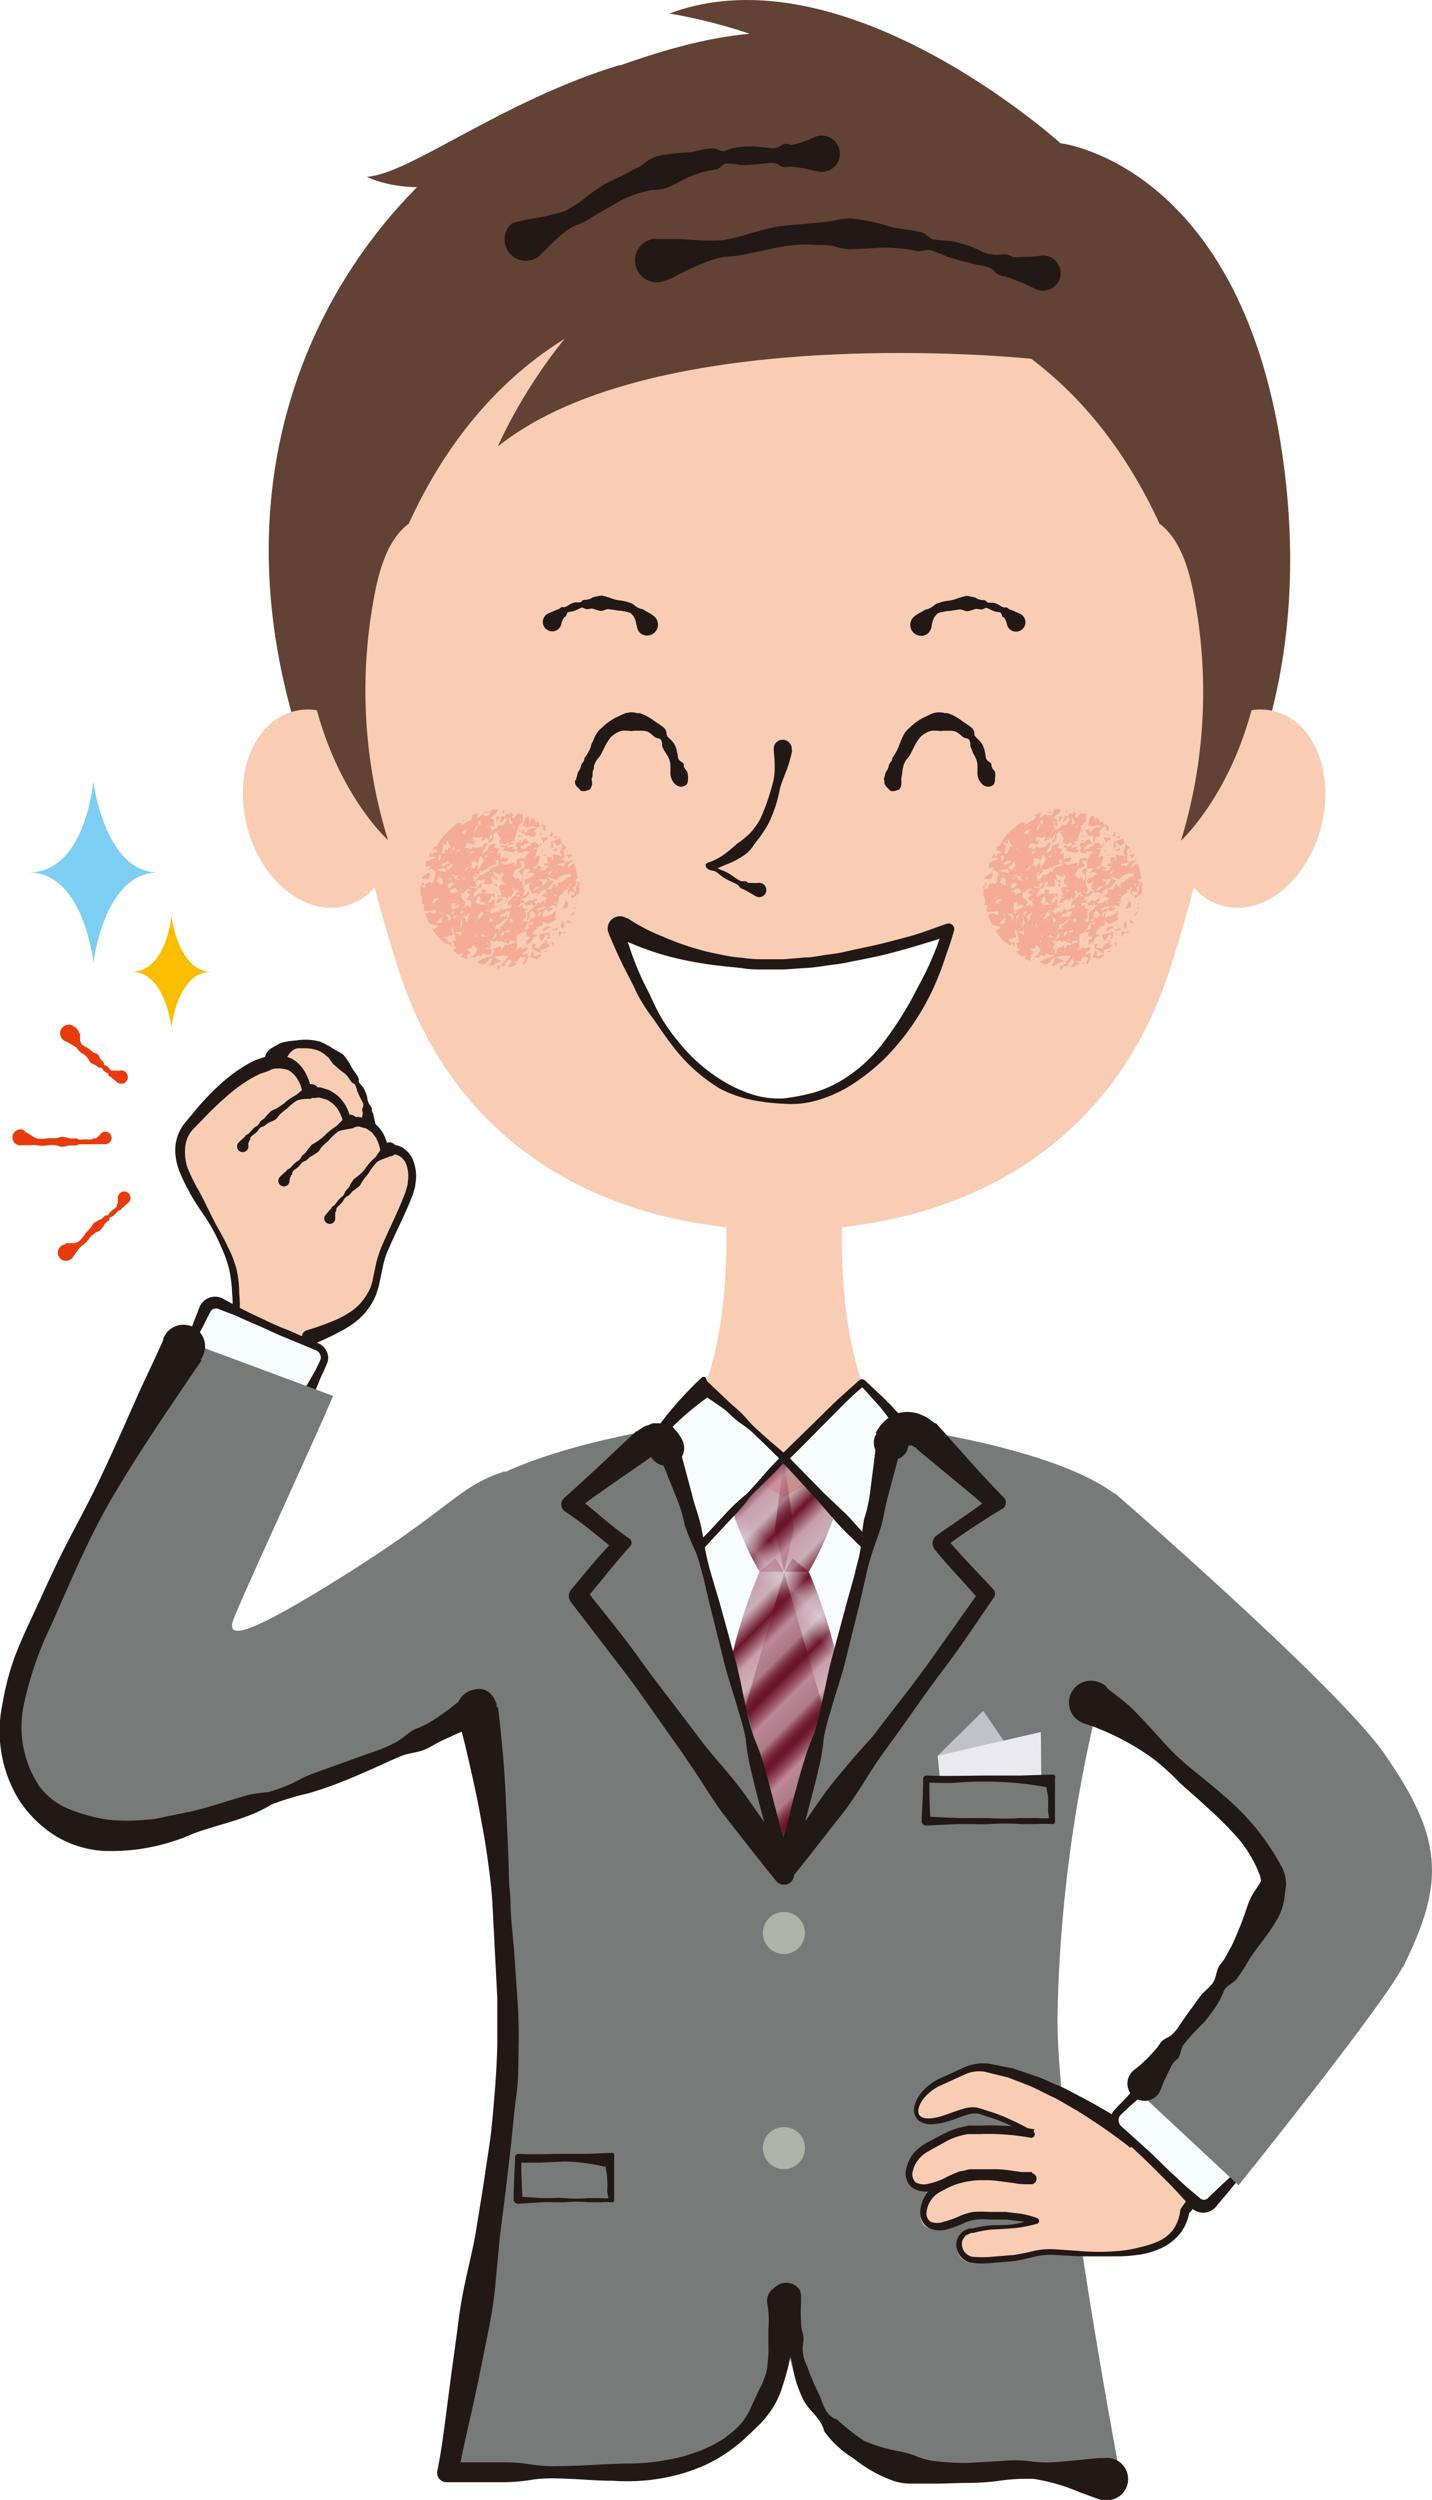
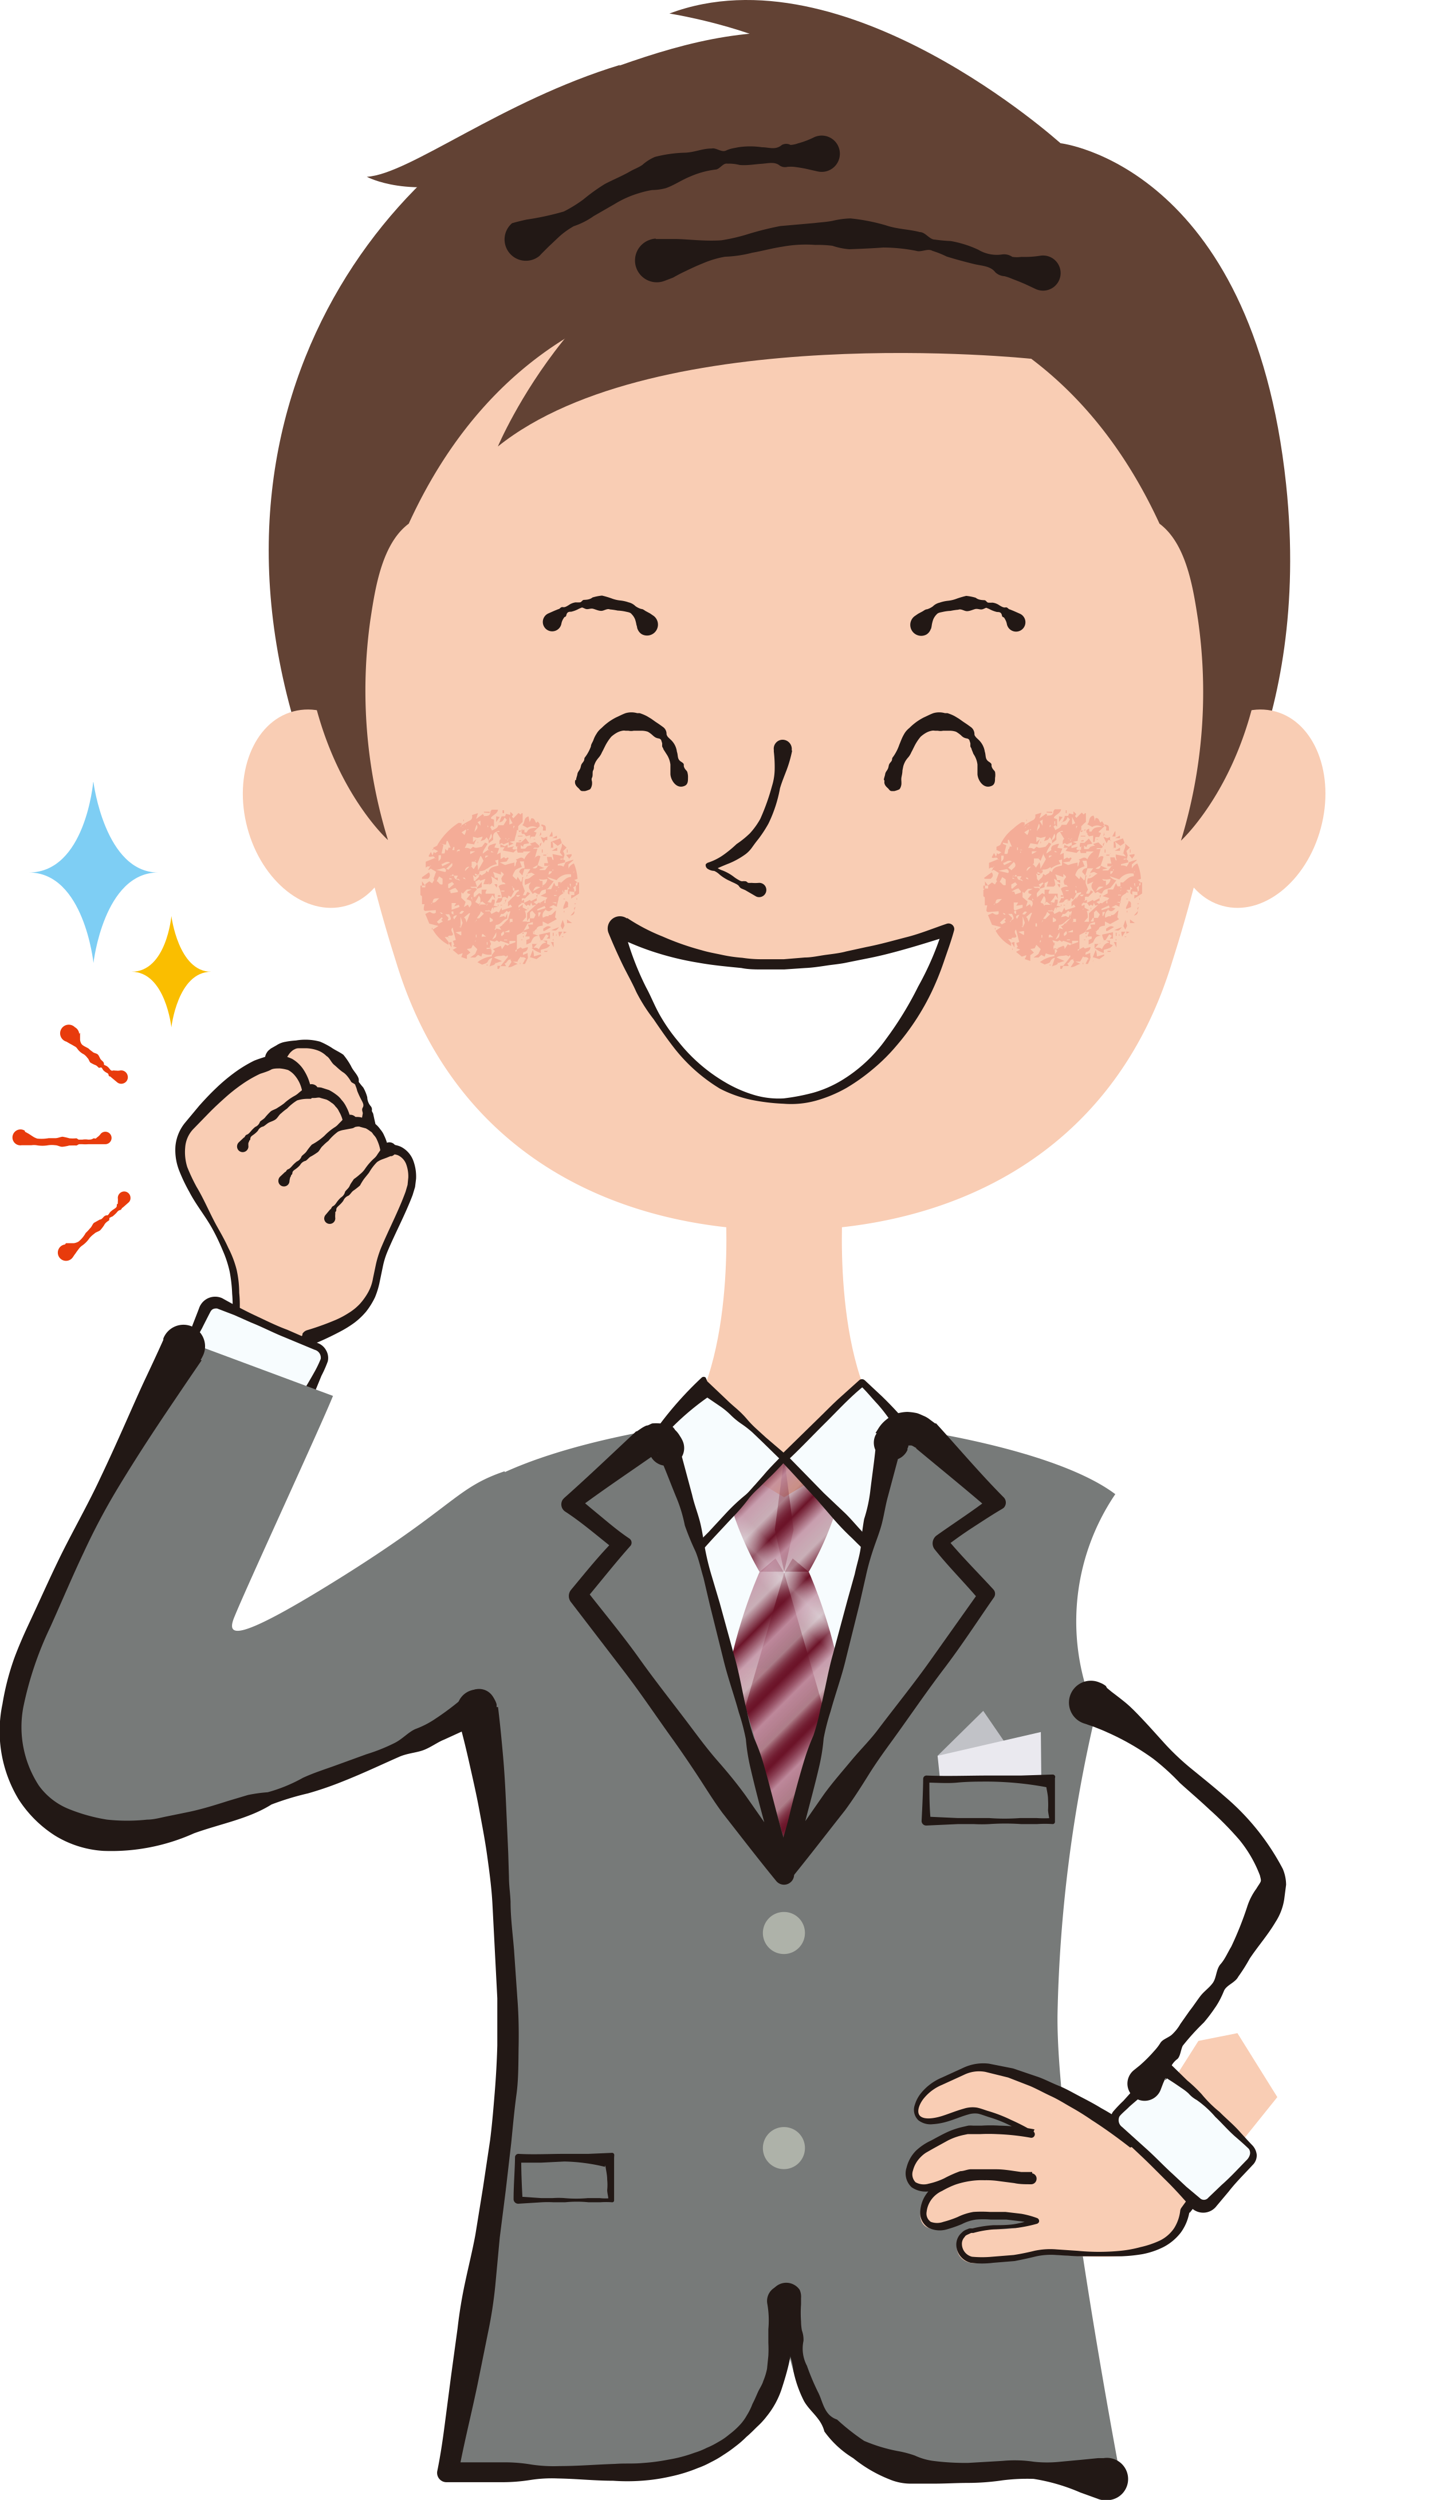
<svg xmlns="http://www.w3.org/2000/svg" viewBox="0 0 99.43 173.52">
  <defs>
    <style>.cls-1{fill:none;}.cls-2{fill:#6c1429;}.cls-3{fill:#ce9eb2;}.cls-4{fill:#624234;}.cls-5{fill:#f9cdb4;}.cls-6{fill:#f7fcfe;}.cls-7{fill:url(#Unnamed_Pattern_4);}.cls-8{fill:#221815;}.cls-9{fill:#777a79;}.cls-10{fill:#aeb2a9;}.cls-11{fill:#c1c2c7;}.cls-12{fill:#eae9ef;}.cls-13{fill:#fff;}.cls-14,.cls-15{fill:#f4ac97;}.cls-14{fill-rule:evenodd;}.cls-16{fill:#e83b0c;}.cls-17{fill:#7ecef4;}.cls-18{fill:#fabe00;}</style>
    <pattern id="Unnamed_Pattern_4" data-name="Unnamed Pattern 4" width="11.65" height="2.33" patternTransform="matrix(0.88, -0.88, -0.88, -0.88, 15284.43, 15254.36)" patternUnits="userSpaceOnUse" viewBox="0 0 11.65 2.33">
      <rect class="cls-1" width="11.65" height="2.33" />
      <rect class="cls-2" y="0.61" width="11.65" height="1.72" />
      <rect class="cls-3" width="11.65" height="0.61" />
    </pattern>
  </defs>
  <g id="レイヤー_2" data-name="レイヤー 2">
    <g id="レイヤー_1-2" data-name="レイヤー 1">
      <path class="cls-4" d="M73.63,9.94s-15-13.57-27.15-9c0,0,12.69,1.94,13.57,7.94" />
      <path class="cls-5" d="M61.77,99.52c-4.15-5-3.23-16.18-3.23-16.18l-4.09-2-4.1,2s.92,11.16-3.23,16.18c0,0-2.62,11.62,7.33,11.62s7.32-11.62,7.32-11.62" />
      <path class="cls-6" d="M54.45,115.88l-12.84-.71-9.22-11.46c3.93-1.48,4.64-2.52,11.16-3a9.62,9.62,0,0,0,3.57-1.2s.54.37,7.32,4.41l4.5,4.53Z" />
      <path class="cls-6" d="M54.45,115.88l12.83-.71,7.66-11.46c-2.29-2.19-3.07-2.52-9.6-3a9.62,9.62,0,0,1-3.57-1.2s-.54.37-7.32,4.41L50,108.46Z" />
      <path class="cls-7" d="M50.38,103.17l4.07-2,.65,5-.65,2.92-1.72,0a22.11,22.11,0,0,1-2.35-5.94" />
      <path class="cls-7" d="M52.74,109.11s-4.67,10.13-1.67,17.75L54.45,138l3.18-17.83-3.18-11-.6-1Z" />
      <path class="cls-7" d="M58.52,103.17l-4.07-2-.65,5,.65,2.92,1.71,0a22,22,0,0,0,2.36-5.94" />
      <path class="cls-7" d="M56.16,109.11s4.66,10.13,1.66,17.75L54.45,138l-3.19-17.83,3.19-11,.59-1Z" />
      <path class="cls-6" d="M49,96s-3.71,3.25-3.9,5.06-.8,10.74-.8,10.74L54.45,101.2Z" />
      <path class="cls-8" d="M49.12,97a18.35,18.35,0,0,0-2.79,2.42,3.86,3.86,0,0,0-1,1.73c-.08.71-.13,1.43-.16,2.14-.08,1.44-.11,2.88-.21,4.31s-.19,2.87-.28,4.3l-.6-.26c.42-.45.79-.94,1.21-1.39a17.68,17.68,0,0,1,1.27-1.33c.86-.86,1.76-1.7,2.62-2.56L50.44,105a13.29,13.29,0,0,1,1.34-1.25c.23-.2.42-.45.63-.67l.61-.69c.39-.47.83-.9,1.25-1.34v.34l-1.34-1.31-.68-.65a7,7,0,0,0-.74-.58,5.23,5.23,0,0,1-.73-.59,5.28,5.28,0,0,0-.72-.61l-1-.68m.05-1.09,1.36,1.29c.22.22.46.42.7.63a6.85,6.85,0,0,1,.66.66,7,7,0,0,0,.65.68l.69.63L54.61,101a.23.23,0,0,1,0,.33h0c-.42.45-.83.9-1.28,1.32l-.65.64a6.61,6.61,0,0,0-.64.66,13.41,13.41,0,0,1-1.2,1.4l-1.25,1.34c-.83.9-1.62,1.84-2.45,2.74a17.65,17.65,0,0,1-1.26,1.33c-.43.44-.9.84-1.33,1.27h0a.36.36,0,0,1-.49,0,.33.33,0,0,1-.1-.27c.12-1.44.3-2.86.37-4.3l.26-4.3c0-.72.13-1.43.19-2.15a3.72,3.72,0,0,1,.42-1.12,9,9,0,0,1,.59-1,24.61,24.61,0,0,1,2.93-3.27.21.21,0,0,1,.28,0Z" />
      <path class="cls-6" d="M63.78,101.09c-.19-1.81-3.9-5.06-3.9-5.06l-5.43,5.17,10.13,10.63s-.62-8.93-.8-10.74" />
      <path class="cls-8" d="M63,101.24c0-.12,0-.28,0-.38l-.06-.24a3.73,3.73,0,0,0-.28-.66,11.41,11.41,0,0,0-.81-1.32c-.3-.43-.62-.86-1-1.27s-.7-.81-1.09-1.18H60c-1,.8-1.82,1.71-2.71,2.59s-1.74,1.79-2.66,2.64V101l2.57,2.63,1.33,1.26c.45.41.84.89,1.26,1.34.83.9,1.6,1.85,2.44,2.74l1.26,1.34c.44.42.77,1,1.18,1.41l-.29.13c-.08-.9-.22-1.79-.28-2.68L64,106.47a10,10,0,0,0-.14-1.33l-.14-.67a5,5,0,0,1-.08-.66,10,10,0,0,0-.22-1.33c-.08-.44-.17-.89-.29-1.32Zm1-.17c.08.89.12,1.79.23,2.68,0,.22.06.44.05.67v.67a10.09,10.09,0,0,0,.09,1.35c.1.89.16,1.79.24,2.68s.07,1.8.13,2.69a.18.18,0,0,1-.16.19.2.2,0,0,1-.14-.06c-.43-.43-.94-.78-1.35-1.25l-1.27-1.32c-.85-.88-1.76-1.7-2.62-2.57a17.75,17.75,0,0,1-1.28-1.32l-1.2-1.39c-.83-.89-1.65-1.81-2.49-2.69a.3.3,0,0,1,0-.41l2.68-2.62c.45-.44.89-.89,1.35-1.31l1.39-1.25h0a.29.29,0,0,1,.4,0l1.2,1.12c.39.38.77.77,1.14,1.18a13.52,13.52,0,0,1,1,1.31,5.39,5.39,0,0,1,.45.74c.07.14.12.3.18.45s.07.27.11.4Z" />
      <path class="cls-9" d="M31.16,171.61H43.38c5.19,0,11.06-2.7,11.06-11.65v-32.3L46.13,99.13s-9.45,1.36-13.74,4.58a14.37,14.37,0,0,1,.42,15.22,99.42,99.42,0,0,1,2.65,20.8c.15,8.36-4.3,31.88-4.3,31.88" />
      <path class="cls-9" d="M77.74,171.61H65.51c-5.18,0-11.06-2.7-11.06-11.65,0-3.9-4.49-15.9-4.49-15.9l4.49-16.4,8.31-28.53s10.39,1.36,14.68,4.58a15.75,15.75,0,0,0-1.36,15.22,99.42,99.42,0,0,0-2.65,20.8c-.15,8.36,4.31,31.88,4.31,31.88" />
      <path class="cls-10" d="M55.89,134.17a1.46,1.46,0,1,1-1.45-1.46,1.45,1.45,0,0,1,1.45,1.46" />
      <path class="cls-10" d="M55.89,149.1a1.46,1.46,0,1,1-1.45-1.46,1.45,1.45,0,0,1,1.45,1.46" />
      <rect class="cls-9" x="35.95" y="149.9" width="6.49" height="2.94" />
      <path class="cls-8" d="M42,150.4a12.9,12.9,0,0,0-2.81-.37l-1.62.08c-.54,0-1.08,0-1.62,0l.24-.24c0,1,.05,2,.1,2.94l-.34-.35,1.62.11c.27,0,.54,0,.81,0a5.49,5.49,0,0,1,.81,0,8.88,8.88,0,0,0,1.63,0h.81a3.66,3.66,0,0,0,.81,0l-.19.19c0-.25-.08-.49-.09-.74a3.57,3.57,0,0,0,0-.73c0-.33-.08-.65-.13-1m.61-.5v1.47c0,.24,0,.49,0,.73s0,.49,0,.74v0a.13.13,0,0,1-.15.13h0a5.48,5.48,0,0,0-.81,0l-.81,0a8.07,8.07,0,0,0-1.63,0c-.27,0-.54,0-.81,0a7.3,7.3,0,0,0-.81,0l-1.62.1a.32.32,0,0,1-.34-.3v0c0-1,.09-2,.1-2.94v0a.24.24,0,0,1,.23-.22h0c1.08.06,2.16,0,3.24,0l.82,0c.27,0,.54,0,.81,0l1.62-.07a.15.15,0,0,1,.17.15h0Z" />
      <rect class="cls-9" x="66.91" y="149.9" width="6.49" height="2.94" />
      <path class="cls-8" d="M73,150.4a12.81,12.81,0,0,0-2.8-.37l-1.62.08c-.54,0-1.08,0-1.62,0l.24-.24c0,1,0,2,.1,2.94l-.34-.35,1.62.11c.27,0,.54,0,.81,0a5.49,5.49,0,0,1,.81,0,8.77,8.77,0,0,0,1.62,0h.81a3.66,3.66,0,0,0,.81,0l-.18.19c0-.25-.08-.49-.09-.74a5.94,5.94,0,0,0,0-.73c0-.33-.09-.65-.14-1m.62-.5v1.47c0,.24,0,.49,0,.73s0,.49,0,.74v0a.14.14,0,0,1-.15.13h0a5.48,5.48,0,0,0-.81,0l-.81,0a8,8,0,0,0-1.62,0c-.27,0-.54,0-.81,0a7.3,7.3,0,0,0-.81,0l-1.62.1a.33.33,0,0,1-.35-.3v0c.06-1,.1-2,.11-2.94v0a.22.22,0,0,1,.22-.22h0c1.08.06,2.16,0,3.24,0l.81,0c.27,0,.54,0,.81,0l1.62-.07a.16.16,0,0,1,.18.15h0Z" />
      <polygon class="cls-11" points="65.1 121.87 68.27 118.75 70.41 121.87 66.31 122.75 65.1 121.87" />
      <polygon class="cls-12" points="72.27 120.22 65.1 121.87 65.45 125.22 72.32 125.22 72.27 120.22" />
      <rect class="cls-9" x="64.33" y="123.52" width="8.76" height="2.94" />
      <path class="cls-8" d="M72.66,124.05a23,23,0,0,0-4-.39c-.73,0-1.46,0-2.19.07s-1.46,0-2.19,0l.25-.24c0,1,0,2,.1,2.94l-.35-.34,2.19.1c.37,0,.73,0,1.1,0s.73,0,1.09,0a14.55,14.55,0,0,0,2.19,0l1.1,0a7.93,7.93,0,0,0,1.09,0l-.18.18c0-.24-.08-.49-.09-.73a6.11,6.11,0,0,0,0-.74c0-.31-.09-.63-.13-.94m.61-.53V125c0,.25,0,.49,0,.74s0,.49,0,.73v0a.16.16,0,0,1-.15.14h0a7.93,7.93,0,0,0-1.09,0H70.9a16,16,0,0,0-2.19,0,9.92,9.92,0,0,1-1.09,0c-.37,0-.73,0-1.1,0l-2.19.1a.32.32,0,0,1-.34-.3v0c.05-1,.1-2,.11-2.94h0a.23.23,0,0,1,.23-.23h0c1.46.06,2.92,0,4.38,0l1.1,0c.36,0,.73,0,1.09,0l2.19-.07a.18.18,0,0,1,.18.16h0Z" />
      <path class="cls-9" d="M46.67,100.16c-.21-.52-.74-1.18-1.93-.31l-5.12,4.5,3.74,2.76-3.16,3.61L54.44,130l-7.77-29.88" />
      <path class="cls-8" d="M45.25,100.85l0-.14,0-.07,0,0a.52.52,0,0,0,.11.1s.11.07.19.08a.45.45,0,0,0,.23,0,.08.08,0,0,0,.1,0h0s-.08,0-.13,0l-.15.06.09-.08c-1.87,1.31-3.78,2.58-5.6,3.94l0-.87c.57.52,1.17,1,1.77,1.5s1.21,1,1.84,1.42a.35.35,0,0,1,.09.49l0,0c-1.06,1.19-2.05,2.45-3.08,3.68l0-.59c1.23,1.58,2.52,3.12,3.68,4.75s2.41,3.19,3.61,4.79c.6.8,1.2,1.6,1.86,2.35s1.3,1.53,1.89,2.34c1.15,1.64,2.3,3.28,3.41,4.94l-1.27.61c-.27-1.26-.51-2.53-.85-3.77s-.66-2.48-.95-3.74a13.56,13.56,0,0,1-.3-1.91,15.12,15.12,0,0,0-.49-1.87c-.34-1.24-.78-2.46-1.08-3.71l-.93-3.74-.44-1.88c-.19-.62-.31-1.25-.56-1.85a18.43,18.43,0,0,1-.74-1.8,10.07,10.07,0,0,0-.55-1.85c-.5-1.2-.93-2.42-1.5-3.6A.92.92,0,1,1,47,99.7l.06.16,0,.18,1,3.73c.14.63.38,1.23.54,1.85s.24,1.27.36,1.91a17.58,17.58,0,0,0,.46,1.87l.55,1.85L51,115c.36,1.24.55,2.52.86,3.77a15,15,0,0,0,.49,1.86,12.9,12.9,0,0,1,.67,1.82c.36,1.24.67,2.49,1,3.73s.71,2.47,1.08,3.71a.7.7,0,0,1-1.22.65l0,0c-1.27-1.55-2.49-3.14-3.72-4.71-.6-.81-1.12-1.66-1.67-2.5s-1.11-1.66-1.69-2.48c-1.17-1.62-2.28-3.29-3.5-4.88l-3.65-4.76a.68.68,0,0,1,0-.86h0c1-1.2,2-2.46,3.16-3.61l.11,1c-1.23-.94-2.41-2-3.69-2.83a.6.6,0,0,1-.15-.83l.09-.1,0,0c1.7-1.51,3.34-3.08,5-4.63h0l.05,0,.31-.21a2.29,2.29,0,0,1,.35-.19c.14,0,.27-.11.41-.15a3.05,3.05,0,0,1,.52,0,1.82,1.82,0,0,1,.57.13,1.89,1.89,0,0,1,.48.31,1.74,1.74,0,0,1,.34.42,2.47,2.47,0,0,1,.18.31l0,0a1.23,1.23,0,0,1-2.13,1.22,1,1,0,0,1-.09-.21" />
      <path class="cls-9" d="M62.21,100.16c.22-.52.74-1.18,1.94-.31l5.11,4.5-3.73,2.76,3.16,3.61L54.44,130l7.77-29.88" />
      <path class="cls-8" d="M60.79,99.47l.22-.35a2.36,2.36,0,0,1,.49-.55,2.74,2.74,0,0,1,.67-.42A2.77,2.77,0,0,1,63,98a3.84,3.84,0,0,1,.68.09c.19.06.34.14.51.21a1.84,1.84,0,0,1,.4.25l.34.25.07,0,0,0c1.54,1.69,3,3.42,4.62,5.06l.07.07a.52.52,0,0,1,0,.73l-.1.07c-.67.39-1.32.82-2,1.26s-1.28.87-1.9,1.34l.06-.53c1,1.21,2.16,2.36,3.24,3.54a.45.45,0,0,1,0,.57v0c-1.14,1.64-2.23,3.32-3.44,4.91s-2.34,3.25-3.51,4.87c-.59.81-1.18,1.62-1.71,2.47s-1.07,1.7-1.66,2.5c-1.24,1.57-2.46,3.16-3.72,4.71l0,0a.71.71,0,0,1-1,.1.72.72,0,0,1-.23-.75c.37-1.23.79-2.46,1.09-3.71s.63-2.49,1-3.72a15.45,15.45,0,0,1,.67-1.83,15,15,0,0,0,.49-1.86c.31-1.25.51-2.53.86-3.77l1-3.72.52-1.86c.13-.63.34-1.24.42-1.88a17.25,17.25,0,0,1,.23-1.93,10.31,10.31,0,0,0,.42-1.89c.15-1.29.36-2.56.44-3.87a.92.92,0,1,1,1.84.11l0,.17-.05.18-1,3.74c-.17.61-.26,1.26-.42,1.88s-.41,1.22-.61,1.83a17,17,0,0,0-.51,1.86l-.43,1.89-.93,3.74c-.29,1.25-.74,2.47-1.08,3.71a15.08,15.08,0,0,0-.48,1.87,13.56,13.56,0,0,1-.3,1.91c-.29,1.26-.63,2.5-.95,3.74s-.58,2.51-.86,3.77l-1.26-.61c1.11-1.66,2.26-3.3,3.4-4.94.59-.81,1.25-1.56,1.89-2.33S60.42,120.78,61,120c1.21-1.6,2.47-3.15,3.63-4.79l3.47-4.89,0,.87c-1-1.21-2.17-2.36-3.17-3.61l0,0a.68.68,0,0,1,.1-1l0,0c1.26-.9,2.57-1.73,3.79-2.69l0,1c-1.72-1.49-3.49-2.92-5.23-4.37l.06,0-.19-.1a.6.6,0,0,0-.18-.09l-.14,0a.16.16,0,0,1-.07,0h0s0,0,0,0a.05.05,0,0,0,0,0,.22.22,0,0,0,0,.08l-.06.13,0,.1a1.22,1.22,0,1,1-2.23-1l.09-.16" />
      <path class="cls-4" d="M22.8,56.59c-11.64-26.42,3.53-45.9,17.39-51C50.21,1.82,58.88-1,73.63,9.94c0,0,13.32,1.51,15.67,23.68,1.81,17.13-5.68,26.14-5.68,26.14" />
      <path class="cls-5" d="M54.45,8.88C87,8.88,85.92,44,85.92,44a103.54,103.54,0,0,1-4.53,22.76c-4.13,13.59-15.6,18.64-26.94,18.64s-22.81-5-26.95-18.64A104.27,104.27,0,0,1,23,44s-1.1-35.1,31.48-35.1" />
      <path class="cls-13" d="M43.06,64.54s8.31,5.22,22.76,0c0,0-3.22,11.88-11.52,11.88S43.06,64.54,43.06,64.54" />
      <path class="cls-8" d="M43.55,63.72A13.22,13.22,0,0,0,46,65a18.75,18.75,0,0,0,2.7.95c.46.14.93.22,1.4.32a10,10,0,0,0,1.44.21,8.72,8.72,0,0,0,1.44.1c.49,0,1,0,1.45,0l1.45-.12c.48,0,1-.12,1.44-.18s1-.12,1.43-.24l1.42-.31c.94-.18,1.87-.45,2.81-.69s1.83-.61,2.75-.92h0a.4.4,0,0,1,.51.25.37.37,0,0,1,0,.23c-.2.74-.46,1.43-.7,2.14a19.65,19.65,0,0,1-.84,2.08,17,17,0,0,1-2.46,3.77,12.81,12.81,0,0,1-1.61,1.6,13.49,13.49,0,0,1-1.85,1.32,9.43,9.43,0,0,1-2.1.88,6.46,6.46,0,0,1-2.27.22,14.26,14.26,0,0,1-2.24-.27A8.67,8.67,0,0,1,50,75.57a11.77,11.77,0,0,1-3.32-3c-.46-.6-.88-1.21-1.3-1.83a11.61,11.61,0,0,1-1.2-1.89c-.3-.68-.68-1.33-1-2s-.63-1.36-.93-2.1a.85.85,0,0,1,1.28-1m.07,1.64a20.06,20.06,0,0,0,1.27,3.16c.35.64.6,1.32,1,2a12.27,12.27,0,0,0,1.25,1.77,11.66,11.66,0,0,0,3.23,2.8,9.1,9.1,0,0,0,1.94.86,6,6,0,0,0,2.12.26,14.42,14.42,0,0,0,2.08-.4,8.07,8.07,0,0,0,1.93-.84,10.38,10.38,0,0,0,3.1-2.88,23.89,23.89,0,0,0,2.24-3.66,20.6,20.6,0,0,0,1.71-4l.52.47c-.94.29-1.88.59-2.82.86s-1.9.53-2.87.72l-1.45.29c-.48.11-1,.15-1.46.22s-1,.15-1.47.17l-1.48.1c-.49,0-1,0-1.48,0s-1,0-1.48-.1c-1-.1-2-.19-2.94-.36a20.69,20.69,0,0,1-2.9-.68,18.42,18.42,0,0,1-2-.75" />
      <path class="cls-14" d="M70.74,61h0" />
      <path class="cls-14" d="M77.12,63.23h0l0,0" />
      <path class="cls-14" d="M76.25,64.73h0l0,0,0,0" />
      <path class="cls-14" d="M76.74,61.11l.05,0c-.06,0-.12,0-.05,0" />
      <path class="cls-14" d="M74,61.29h0s.11,0,0,0" />
      <path class="cls-14" d="M79,61.91c0-.09,0-.18-.08-.31l.18-.13c0-.08,0-.21.11-.22L79,61.08l.22-.08a3.15,3.15,0,0,0-.25-1.07.74.74,0,0,0-.38.36V60l.33-.28,0-.05-.26.08-.28.1c0,.1-.09.18-.15.31a.38.38,0,0,0-.17-.08.75.75,0,0,0-.22,0c0-.06,0-.1,0-.1l.5-.12c0-.08,0-.2-.11-.17l.07-.32a2.63,2.63,0,0,0-.09-.3l.24-.24-.33-.27c.08.23-.11.43-.11.65h0a.39.39,0,0,0-.1.08l0,0,.07-.09.2.25-.71-.14c0,.13,0,.27.07.4l-.07,0-.08-.2-.3,0c0,.16.05.29.08.43l-.28,0v.19h.32a.23.23,0,0,1,.07-.1l0,0-.09.07h0l-.24.32h-.39a.13.13,0,0,0,0-.06l.33-.08c-.17-.07-.31-.12-.47-.2,0,.14-.1.29-.35.2a2.71,2.71,0,0,1,.35-.2,4.37,4.37,0,0,0,.2-.61c-.14-.11-.26,0-.4.09a.16.16,0,0,1-.07.09l0,0,.09-.07h0c.06-.21.12-.41.18-.64l-.3,0c.11-.19.38.07.45-.19-.1-.08-.19-.17-.31-.28l-.36.11.13.12a.77.77,0,0,0-.26.06c-.08,0-.13.13-.2.17a1.34,1.34,0,0,1-.3,0v-.24l.16.12a1.08,1.08,0,0,1,.08-.19l.34-.06c-.09-.13-.15-.22-.25-.35l-.31.29H75c0,.13-.11.27.08.31a.71.71,0,0,1,.07-.09l0,0-.09.07h0a1.15,1.15,0,0,1,0,.2l-.28,0c-.08-.11,0-.12.06-.22l-.44.1v-.22l-.19.12-.31-.14c0,.08,0,.13-.06.21l.3,0s0,0,0,0l-.15.22.76.14a2.79,2.79,0,0,1,.22-.2,1.29,1.29,0,0,1,.07.21h.38V59.1l.53,0a1.15,1.15,0,0,0-.45.55c-.23-.28-.4,0-.6,0l.09.1a1.21,1.21,0,0,0-.09.2.26.26,0,0,1-.08.2c0-.1,0-.19,0-.28l-.32.07-.34.1-.36-.18.47-.06.14-.23c-.12-.13-.11.05-.25,0l-.06-.06-.24.14v-.45l-.26.12c.07-.16.11-.28.16-.42l-.33-.05c0-.09.07-.17.11-.28-.14,0-.26.05-.36.09A.26.26,0,0,0,73,59l.1.07,0,0L73,59h0l-.35.25a1.26,1.26,0,0,1,.09-.26c.08-.14.17-.28.26-.42l-.19-.09c0,.08-.12.17-.21.29-.46.1-.46.1-.63,0h0l-.18.17a.54.54,0,0,0-.19-.08.7.7,0,0,0-.21,0l.16-.33.5.08.15-.37-.24.21c0-.12,0-.21,0-.37l.3.08.36-.09c-.06.13-.09.21-.13.31.29-.09.29-.09.4-.27a1,1,0,0,1,.15.23c0-.17.11-.31.17-.48.13.24,0,.37-.17.48a.59.59,0,0,1,0,.2l.31-.25c0-.2-.06-.45.23-.56a.42.42,0,0,1,.21-.06.17.17,0,0,0,0,.07l-.19,0c.1.18.2.34.3.49-.15.09-.1.24-.11.37a0,0,0,0,1,0,0l-.09.08,0,0,.07-.08v0l.17-.08.13.09.35-.15v.25l.35-.16-.28-.12.34-.06c0-.17.09-.37.14-.56s0-.19.11-.19v-.27c.1-.1.2-.2.32-.3v-.59c-.09-.07-.1.06-.16.07l-.13-.13-.37.37-.1-.13c.12-.13.12-.13-.11-.32v.21l-.3-.07-.06.17-.24,0c0,.15-.11.29-.16.43h0l-.09.07,0,0,.07-.09h0c.25,0,.31-.16.38-.33l.16.16-.24.38h-.34c-.06.21-.25.26-.45.37,0-.08-.07-.16-.11-.25l.12-.1a.56.56,0,0,0,.13.11c0-.19,0-.35,0-.52l-.21-.07a.2.2,0,0,1,0-.08c.16-.19.44-.26.49-.54h-.44s-.09.1-.1.16c0,.29-.24.28-.44.28l-.06.09,0,0,.09-.08v0l-.08-.15-.48.34c.07-.19.1-.27.14-.4l-.42.13s0,0,0,.06a.31.31,0,0,1-.2.34c-.19.1-.38.22-.56.33a.86.86,0,0,1-.07.1l0,0,.09-.08,0,0a1.15,1.15,0,0,1,0-.2c-.08,0-.18-.05-.24,0a3.07,3.07,0,0,0-.54.41,3,3,0,0,0-.89,1.08c0,.09-.19.14-.29.2V59h0l-.09.08,0,0,.08-.09h0l.35.17-.21.13-.1-.08c0,.07,0,.13-.09.25,0-.1-.07-.17-.11-.25l-.16.29c.1.15.36-.11.43.14l.1.07,0,0-.07-.08v0l-.65.26v.41a.51.51,0,0,1,.13-.08l.18,0,.07-.1s0,0,0,0l-.09.07h0c0,.09-.07.18-.11.27l0,0,.14-.09.36.22c-.06.18-.12.33-.18.5l.06.06-.15.24-.2-.14-.27.2v.22h-.22l-.11.11v.43s.1.06.1.09,0,.36,0,.54l.17,0a2.25,2.25,0,0,0-.06.36c0,.05.09.11.09.11l.76-.06c0,.09,0,.14,0,.18-.17.13-.3,0-.43-.06l-.31.15.28.67.63.16-.38.25a2.57,2.57,0,0,0,1.08,1.06v-.21L70,65.18h.24l.08.09,0,0-.09-.07h0c0-.21.21-.05.32-.16s-.24-.31,0-.52c.08.29.14.57.22.86l-.2.07c0,.08.06.17.1.26l-.1.1.27.1-.29.16.4.33.31-.1c0,.11-.07.18-.11.27l.39.13V66.3l.25-.18-.25-.25.3-.05.12-.24.3.3,0,0s0,0,0,0l-.16.34-.34.24h.35l.19-.18.24.12a1.27,1.27,0,0,1,.08-.23,1.1,1.1,0,0,0,.62.09,1.61,1.61,0,0,0,0-.31.13.13,0,0,0-.1-.09c0-.13,0-.22.07-.33l-.14-.27.36.09.14-.09.17.12a.57.57,0,0,1,.08-.08,5.79,5.79,0,0,1,.62.22v-.22l.42,0,0,.09c-.15.05-.29.11-.45.15s-.06.08-.08.08a1,1,0,0,1-.19-.08l-.22.34c0-.1,0-.16-.08-.24l-.55.23.13.13-.21.28s0,.08,0,.09a2,2,0,0,0-1,.41l.33.17c.12-.06.33-.09.38-.19a.42.42,0,0,1,.33-.28c-.07.2-.12.36-.2.6.17-.1.35-.07.42-.25l-.09-.07,0,0a.35.35,0,0,1,.07.09h0l.46-.15-.55-.24c.18-.15.43-.09.64-.15,0,0,.12,0,.18.08l.12-.1c0,.06.05.13,0,.15-.14.19-.29.37-.49.61l.4,0-.11-.19c.19,0,.19-.32.42-.26l.07-.09,0,0-.09.08v0l.08.17-.24.37c.29,0,.42-.16.67-.23l-.34-.16.33,0c.06-.1.12-.2.17-.3s.09,0,.09,0,.31-.06.33.17c.24-.09.06-.27.12-.47l-.34.13c0-.08,0-.19.08-.2a.32.32,0,0,0,.26-.34l-.38.11-.11-.1-.27.16c0-.37,0-.68,0-1l.32-.16.11-.09.3-.54.35-.11c0,.06,0,.1,0,.17l-.34,0,.09.27c-.12.05-.25.11-.41.16v.09h.26c-.06.13-.09.22-.13.31l.3,0v.16l-.21.08c0,.09,0,.19,0,.32l.3-.14c.11-.2.14-.46.55-.47l-.33-.11a1.09,1.09,0,0,0,0-.18l-.09-.07,0,0,.08.09a.58.58,0,0,1,.1-.12l.1-.08h0l.07.09,0,0a.6.6,0,0,0-.08-.08h0c.05-.21.24-.21.43-.24,0-.08,0-.17,0-.29l.36.18.62-.34-.12-.13.08-.47c-.19.08-.25.36-.51.31h0a.6.6,0,0,0-.08-.08l0,0,.09.07h0c0,.14-.12.08-.2.1l-.22.1a.5.5,0,0,1,.2-.54.47.47,0,0,1,.06-.09l0,0-.09.07c.26.16.27.15.54-.08l-.27-.09.3-.15.25.12c0-.19.07-.35.11-.55,0,0,0,0,0,0,0-.35.47-.28.42-.63h.2a.36.36,0,0,0,0-.22.57.57,0,0,1,.16.14l-.11.08c0,.11-.1.27.11.33v-.22Zm-.77-2.3v0a.39.39,0,0,1-.21.06.17.17,0,0,0,0-.07l.22,0m-3.85-.43h0v-.11h0ZM74.93,57H75v0h-.11Zm-.65,1.29h.09a.47.47,0,0,1-.06.09l0-.08m.41-.79h0c0-.06,0-.12,0-.18h.09Zm-.28-.81.22.44-.22.09Zm0,1.37h0V58h0Zm0,.12s0,0,0,0l-.08.08h0a.36.36,0,0,1,.07-.1m-.24,0,.08.09h0a.28.28,0,0,1-.09-.07l0,0m-.33-.77h0v.1h0ZM73.21,57h.06v.22h-.06Zm.23-.65h0v.1h0Zm-.48,1,0,0a.19.19,0,0,1,0-.11l0,0-.09.08,0,0a.14.14,0,0,1,0,.11l0,0,.09-.08m-.65.63H72.2v0h.11Zm.08-.5h0v-.11h0Zm0-.53c0,.11,0,.21,0,.36L72.2,57l.23-.12m-.43.75a2,2,0,0,1,.14-.46c.12.22,0,.34-.14.46m0-.73h.1v0H72Zm0,.71,0,0,0,0s0,0,0,.06l0,0a.6.6,0,0,0,.08-.08m-3.15,5.54h-.11v0h.11Zm.33.76H69v0h.11Zm4.58,2.18h-.11v0h.11Zm.29-.07h0v-.11h0Zm.7-.1,0,0a.19.19,0,0,1,0,.11l0,0,.09-.08s0,0,0,0a.2.2,0,0,1,.06-.11l0,0-.09.07m.54.25h.1v0h-.1ZM76,64.83h0c0-.06,0-.12,0-.18H76Zm.09.24h0V65h0Zm2.72-4.57,0,0-.09.08h0a.33.33,0,0,1,.06-.1m-.46-.45h0v.11h0Zm-.22.22h0v.11h0Zm-.55-.43h0V60h0Zm0,.21h0v.11h0Zm-.19.34,0,0-.07.06a.11.11,0,0,1,0-.09m0,.11h0l0,0h0s0,0,0,0m0,0a.33.33,0,0,1-.19.23c0-.07,0-.13,0-.21l.21,0m-.2.52a.51.51,0,0,1-.32.46c0-.11,0-.21,0-.32l-.05,0a.45.45,0,0,1-.11,0s0,0-.11-.12c.36.08.46,0,.6,0m-.33.47h0a.36.36,0,0,1-.07.1l0,0a.3.3,0,0,1,.08-.08h0m-.18.06-.52.29c.18-.34.18-.34.52-.29m-.48-2.42h.11v0h-.11Zm-.11.22h.11v0H76Zm-.29.51h0V60h0Zm0,.25h.11v0h-.11Zm-1.09,0h.11v0H74.6Zm.05,1.39.07.09h0a.33.33,0,0,1-.1-.06.08.08,0,0,1,0,0m0-.55h0V61h0Zm-.33.76h0v.11h0Zm-.92-2.6a.07.07,0,0,0,0,0l-.19,0a.31.31,0,0,0,0-.1Zm-.37.24-.22.15c0-.17,0-.17.22-.15m-.34.51h0V60h0Zm.27.38a1.48,1.48,0,0,1,.66-.31l-.13-.25.23-.06c0,.15,0,.28,0,.41-.3.08-.61.1-.7.47l-.15-.11c0,.22-.2.21-.3.33a1,1,0,0,0-.17-.1c0,.28-.22.31-.3.49L72,61c0-.09,0-.19-.06-.37l.19.13.27-.23v-.18a.68.68,0,0,0,.53-.17m.63.05h0v-.11h0Zm-.52,1h-.18a.43.43,0,0,1,0,0l.18,0a.28.28,0,0,0,0,.09m-1-.62v-.18l.27.13-.27,0m.3-.29,0,0,.07.09h0l-.1-.06m.14-1.25h0v.11h0Zm0,.17.17.33c-.1.19-.22.39-.38.67,0-.19,0-.29-.07-.46l-.24.37-.16-.2L71.7,60l0,0,.09-.08a0,0,0,0,0,0,0c0-.11,0-.21,0-.33h.32l.14.16.22-.54m-.68,1.54h-.11v0h.11Zm.39-1.26,0,0a.6.6,0,0,0-.08.08h0a.36.36,0,0,1,.07-.1M72,59.09l-.35.2c0-.06,0-.12,0-.2Zm-.42,1.07-.29.3a.27.27,0,0,1,.29-.3m0,1.2h0v-.11h0ZM71.4,61a.36.36,0,0,0-.08-.09l0,0a.14.14,0,0,1-.11,0l0,0,.07.09,0,0a.14.14,0,0,1,.11.05l0,0m0,.22h0v-.11h0Zm-.14-2.18h0v.11h0Zm.25-.76h0V58.2h0Zm.11-.22h0V58h0Zm0-.53,0,0-.07.06a.09.09,0,0,1,0-.09m-.11-.33,0,0-.09.08h0a.33.33,0,0,1,.06-.1m-.18.2h0a.7.7,0,0,1-.06.09l0,0,.09-.07m.2.18,0,0s0,0,0,0l0,0a1,1,0,0,1-.12.36l-.21-.19.31-.2m-.48.7h0v.11h0Zm.07,2.58H71v0h.1Zm-.63,2.26v-.47h.31c-.05.07-.07.12-.14.23L71,62.8A1.24,1.24,0,0,1,71,63l-.54.2m.85.11c-.1.08-.13.24-.33.13.1-.08.13-.25.33-.13M70.07,61.9l0,0a.08.08,0,0,0,0,0s0,.06,0,.08m0,1h0v-.11h0Zm0-2h0V61h0Zm.29-.22-.06.1,0,0,.09-.07h0m.09.23V61l-.17,0a.34.34,0,0,1,0-.1Zm0,.21.15.16-.33.29s-.08,0-.08-.05,0-.17,0-.24l.29-.16m-.1.66h-.16a1.33,1.33,0,0,1,.46-.23l.17.2c0,.06,0,.09,0,.09l-.39.13-.06-.18m-.19,0h0M71,60.67H70.9v0H71ZM71,59V59l-.2,0A.21.21,0,0,1,71,59m-.17-.34h0v.11h0Zm0,.45h0m0,0a.16.16,0,0,1,0,.11l0,0a.6.6,0,0,1,.08-.08m-.29-.32h.06V59h-.06Zm.09,2h.22a2.24,2.24,0,0,0-.11.22l0,0,.11,0s0,0,.11.12a.76.76,0,0,1-.2-.08s0,0-.06,0l0,0a.23.23,0,0,1-.15-.25h-.2a.38.38,0,0,1,.11-.11l.09.11m-.15-.89c.11.27-.17.31-.23.47L70,60.23l.4-.41m-.68.23a1.44,1.44,0,0,1-.07-.16c.19,0,.32-.25.61-.1l-.54.26m.54-2h0v.11h0Zm-.67.43.39.07c0-.05,0-.15,0-.26l.07,0c.07.15.13.31.21.47l-.16,0c0,.06,0,.12-.09.21L70,58.94c0,.12,0,.21-.06.33l-.19,0c0-.22.09-.41.12-.6l-.23-.1s0-.05,0-.07m-.12.89h.17c0,.25,0,.25-.17.42Zm-.09.64h0v.11h0ZM69,62.77l0,0,.09-.07h0a.33.33,0,0,1-.06.1m.08-.1c.06-.29.07-.29.46-.3-.18.13-.24.33-.46.3m.54.7,0,0a.34.34,0,0,0,.08.09s0,0,0,0a.11.11,0,0,1,.1,0l0,0-.07-.09v0a.11.11,0,0,1-.1-.05m0-.26h0v.1h0Zm.11-.88h0v.11h0Zm.06-.78c-.24.08-.26-.18-.42-.21l.18-.34.24.16Zm-.27,2.73-.13-.12c.11-.11.22-.22.34-.32l.07.07-.1.11.1.11-.28.15M70,60.6l-.67-.16.58-.12s.22.11.09.28m.12,4.14h0v-.11h0Zm0-.77,0,0,.09-.07h0a.33.33,0,0,1-.06.1m.08-.1a.42.42,0,0,1,.06-.18L70,63.43h.27c.18.37.13.4-.11.44m.28-.5c-.06-.14,0-.14.12-.14a1.34,1.34,0,0,0,0,.22l-.15-.08m.37.12-.16.29c-.17-.19,0-.25.16-.29m.28,1.4-.35-.21.39-.06a2.19,2.19,0,0,1,0,.27M71,64.34c0-.1-.06-.07-.08,0a.08.08,0,0,0,0,0,.71.71,0,0,0,.09-.07l0,0v-.67c.08.25.13.38.14.43s-.07.19-.14.37m.42,2h-.11v0h.11Zm0-2.39c-.05-.14-.07-.21-.1-.27s0,0-.08-.09l.34-.29.07,0c-.07.18-.14.36-.23.61m.18-1-.1-.21-.27.17.11-.36L71,62.28v-.39l.12.1a1.45,1.45,0,0,1,.26-.29s.16,0,.33,0l-.3.14V62l.22.07-.28.34.29.11a.31.31,0,0,1-.09.46m.22-1.16h0v.11h0Zm0,.64c-.1-.09-.1-.14-.09-.18l0,0,0,.22ZM72,65.07h0V65h0Zm0-.76H71.9v-.22H72Zm0-2.08,0,0a.6.6,0,0,0,.08-.08l0,0a.61.61,0,0,1-.07.1m.19,3.07,0,0a.19.19,0,0,1,0,.11l0,0a.6.6,0,0,0,.08-.08l0,0a.14.14,0,0,1,0-.11l0,0a.6.6,0,0,0-.08.08m.31-2.63.17-.1.27.21H73a.41.41,0,0,1,0,.09.36.36,0,0,1,0-.09h-.44l-.07.09,0-.09-.24-.17.24-.44c.17.19.09.35.11.5m.33-.62h.11v0h-.11Zm-.66,2.83h.1v.18h-.06a1.16,1.16,0,0,0,0-.18m0-.86a1.65,1.65,0,0,1,.1-.19.31.31,0,0,1,0,.08s0,0-.12.11m.14-.26a1.4,1.4,0,0,1,.17-.24,2.22,2.22,0,0,0,.11-.25l.2.17-.32.32Zm.2,1.05h-.11v0h.11Zm.19,1.13h0v-.11h0Zm0-.86,0-.17.08-.07.23.19-.27,0m.3-1.36h-.11v0h.11Zm.32,2.1a.35.35,0,0,0,0,.06.91.91,0,0,1-.32.06s0,0,0-.08l.32,0m-.3-.22v-.18h.05c0,.06,0,.12,0,.18h-.09M73.1,64l0-.33a2,2,0,0,0,.2.12c.07.13,0,.17-.16.21m.15-.41,0,0,0,0s0,0,0-.06m0,1.68c.12-.22.2-.36.27-.5,0,.34,0,.35-.27.5m.42,0h0v-.11h0Zm-.14-.74-.09.08s-.06-.06,0-.08,0-.27.09-.28c.31,0,.45-.38.75-.43v-.36c-.07.14-.1.21-.13.28L74,63.58l-.33.08c.06-.11.09-.17.13-.23.2.06.26-.13.38-.21l.1.09.13-.08s0,.07,0,.09-.09.32-.15.49l-.28.28a.2.2,0,0,1,.09.06l0,0-.07-.09,0,0s-.12.06-.12.09-.12.13-.22.14h0l-.07-.09,0,0,.09.08h0c0,.06.07.11.14.22l-.32-.09m1-.46h0a.21.21,0,0,1-.06.1l0,0,.08-.07h0m-.61,1c-.13-.22.06-.24.11-.36.14.22,0,.23-.11.36m.38.28h-.21v-.05h.21Zm-.17-.55.38-.17a1.28,1.28,0,0,0,0,.17Zm.4-.73v-.2l.19,0c0,.07,0,.13,0,.21H74.5m.1-.84h.11v0H74.6Zm.29,1.38h0v-.11h0Zm-.11-2.3-.38.38v.3l.17-.13.11.17-.7.23L73.9,63l-.17.34-.17-.08-.35.18-.1-.19-.33,0,0-.05.27,0a.94.94,0,0,1-.1-.1l.2.16.1-.25.42-.07-.31-.08a1.67,1.67,0,0,0,.08-.2,1.61,1.61,0,0,0,0-.22h-.18a1.94,1.94,0,0,1-.06.22l-.26-.05.23-.28a1.36,1.36,0,0,0,.1-.21l.17.21v-.3l-.63,0s0-.08,0-.11l.08-.17-.36,0v.33l-.16-.09-.37.3a1,1,0,0,1,0-.3s.07-.09.1-.13l.11-.11c-.07-.25-.33,0-.45-.2l.47,0-.11-.15.27-.15.08.08.32-.16c-.06.18-.09.26-.12.37h.5l.1-.11c0-.13-.05-.27-.08-.44l.22.14-.05,0,.25.17a1.65,1.65,0,0,0,0-.21l-.22,0c0-.13-.07-.25-.11-.4l.55.19v-.22c.23.19.23.19.11.33a1.15,1.15,0,0,0-.08.14c0,.11,0,.2.08.29l0,0a.17.17,0,0,1,.1,0s0,0,.11.12c-.34,0-.42.07-.49.16a2.2,2.2,0,0,1,.23.8l.13-.07.11,0,.16.11a1.7,1.7,0,0,1,.07-.21l.16.11.24-.44c-.16,0-.1-.13-.11-.21.16,0,.1.13.11.21l.3-.08a1,1,0,0,1,0,.11c-.2.06-.24.27-.37.39M73,62.78h0a.33.33,0,0,1,.06-.1l0,0a.71.71,0,0,0-.09.07h0m1.2-.9H74v-.06h.22Zm1,.36c-.15,0-.15,0-.16-.11l.25,0-.09.09m0,.93.09-.07h0a.61.61,0,0,1-.07.1l0,0m.74.81-.21,0a2,2,0,0,0,.16-.25.1.1,0,0,1,.06,0,1.86,1.86,0,0,1,0,.22m.29-.22h-.27c0-.13,0-.25,0-.38l.15-.15.25.28c0,.06-.08.15-.12.25m.31-.13c0-.15,0-.2,0-.28h.17c0,.06-.06.13-.12.28m-.12-.41a.36.36,0,0,0,0-.09l.51-.23a.57.57,0,0,1,.06.15l-.53.17m1-.57a.11.11,0,0,1,0,0l.29,0v.09Zm.12-.41s0-.07,0-.09h.19v.05l-.17,0m.12-.34,0,0,.09-.07h0a.36.36,0,0,1-.07.1m.25.77h0v-.11h0Zm0-.44h0v-.1h0Zm.21-.44c0,.07.06.16.08.22s-.16,0-.08-.22m.54-.21a.56.56,0,0,1-.06-.21h.08a1.43,1.43,0,0,0,0,.22h-.06M78,61.25l-.2,0v.31l.1.07-.1,0v-.11H77.6a2.51,2.51,0,0,1-.11-.23l-.2.45h-.38v.27l-.36.19.47.13a1.26,1.26,0,0,1-.13.17v.2h-.07l0-.21-.33.22a.2.2,0,0,1,.09.06l0,0-.07-.09,0,0h-.12l-.78.71v.59h-.33a3.47,3.47,0,0,1,.25-.29c0-.13,0-.28-.07-.45l.18-.06-.33-.17a1.55,1.55,0,0,1,0-.22l-.2.1a1.15,1.15,0,0,1,0-.14l.22-.18-.09-.07.09,0v-.24a.28.28,0,0,1,.22,0l.36-.36-.18-.11c0,.09-.08.16-.12.24l-.19,0c0-.11.08-.19.12-.29l-.16-.44c0-.21,0-.37.07-.53h-.09c0,.1,0,.2-.08.35L75,60.81c0,.07,0,.13-.07.21l-.27-.27a1,1,0,0,1,.21-.42,1.63,1.63,0,0,1,.44-.2l-.16-.39h.3c0,.18.1.34,0,.53h.45l-.23.33.3-.08.24.13c-.22.06-.34.32-.62.31-.09,0-.12.17-.08.42l.42-.19c-.33.4,0,.56.11.81l.17-.1.21.12s.1,0,.1,0,.09-.26.26-.29l.33-.11.4-.51a.89.89,0,0,1-.46-.29l.67.22a1,1,0,0,1,1-.4,1,1,0,0,1,0,.18c-.33,0-.5.25-.79.47" />
      <path class="cls-14" d="M73.54,57.77l0-.05v.05h0" />
      <path class="cls-14" d="M79.18,61.25c0,.09.06.21-.1.22,0,.1,0,.21,0,.31s-.07.08-.1.13v.22h-.22v.24l.54-.35v-.77Z" />
      <path class="cls-14" d="M73.62,67.25h.11l.1-.21h-.21Z" />
      <rect class="cls-15" x="68.28" y="61.47" width="0.11" height="0.22" />
      <path class="cls-14" d="M74.06,56.43v-.19H74c0,.07,0,.13,0,.2h.07" />
      <path class="cls-14" d="M77.09,65.29a1.31,1.31,0,0,0-.2,0,.31.31,0,0,0-.1,0,.75.75,0,0,1,.13.06.39.39,0,0,1,.11.08c-.3,0-.42.24-.52.46-.14-.17-.31-.1-.51-.09a2.85,2.85,0,0,0,.31.21,2.52,2.52,0,0,0,.33.14,1.88,1.88,0,0,1,0-.22c.21-.08.48-.08.63-.33l-.2-.07c0-.09,0-.17,0-.29" />
      <path class="cls-14" d="M76.16,66.38c0-.13,0-.22-.08-.45-.09.24-.15.37-.2.51l.45.13.34-.24,0-.08-.47.13" />
      <path class="cls-14" d="M78.22,63.09l.32-.14c-.06-.14.1-.34-.18-.41,0,.14-.11.27-.16.41s0,.09,0,.14" />
      <path class="cls-14" d="M76.8,64.46s0,.09,0,.16h.09l.46-.27c-.24-.15-.37,0-.54.1" />
      <path class="cls-14" d="M78,64.27l.13.25a2.08,2.08,0,0,0,.13-.26l-.12-.41-.14.42" />
      <path class="cls-14" d="M77.36,64.56c.33.06.33.06.54-.21l-.54.21" />
      <path class="cls-14" d="M77.86,64.62c0,.14,0,.23.06.4a3.12,3.12,0,0,1,.22-.35l-.28,0" />
      <path class="cls-14" d="M75.38,66.91h.16a3.18,3.18,0,0,1,.16-.32h-.17a3,3,0,0,0-.15.31" />
      <path class="cls-14" d="M79,63.24l-.26.3a.26.26,0,0,0,.26-.3" />
      <path class="cls-14" d="M78.41,64.07h.39l-.34-.25c0,.11,0,.17,0,.25" />
      <path class="cls-14" d="M76.35,65.51h0l.09-.08,0,0-.07.09H76c0,.07,0,.14,0,.31l.28-.31" />
      <path class="cls-14" d="M77.52,65.79v-.4l-.18,0c.06.11.1.21.18.37" />
      <path class="cls-14" d="M70.44,65.76v-.38l-.21.05c.07.11.12.2.21.33" />
      <path class="cls-14" d="M78.21,64.65v.16l.22-.11,0,0Z" />
      <rect class="cls-15" x="77.47" y="64.74" width="0.06" height="0.22" />
      <path class="cls-14" d="M79,63.06a.66.66,0,0,0,0,.15,2.74,2.74,0,0,1,.07-.27c-.08.08-.12.11-.12.12" />
      <rect class="cls-15" x="69.08" y="64.41" width="0.04" height="0.11" />
      <rect class="cls-15" x="70.28" y="65.83" width="0.03" height="0.11" />
      <path class="cls-14" d="M77.1,66h0l-.2,0v.07h.22a.28.28,0,0,1,0-.09h0l.09-.07s0,0,0,0L77.1,66" />
      <path class="cls-14" d="M76,66.61a.6.6,0,0,0-.08.08l-.09.08,0,0,.08-.09.09-.07,0,0" />
      <rect class="cls-15" x="75.18" y="66.82" width="0.04" height="0.11" />
      <rect class="cls-15" x="72.86" y="66.96" width="0.11" height="0.04" />
      <path class="cls-14" d="M75.4,64.83l.07-.09h-.1l0,.09" />
      <rect class="cls-15" x="77.69" y="64.85" width="0.04" height="0.11" />
      <rect class="cls-15" x="75.4" y="64.96" width="0.04" height="0.11" />
      <rect class="cls-15" x="78.09" y="65" width="0.11" height="0.04" />
      <rect class="cls-15" x="75.26" y="65.21" width="0.1" height="0.04" />
      <rect class="cls-15" x="77.47" y="65.18" width="0.04" height="0.11" />
      <path class="cls-14" d="M76.58,65.35l0,0,.08-.09h.1l.26-.41.18.11-.15.19.23,0v-.45l-.75.17c0,.15.08.28.12.4s0,0,0,0l-.09.08" />
      <rect class="cls-15" x="78.97" y="62.71" width="0.11" height="0.04" />
      <rect class="cls-15" x="78.24" y="63.22" width="0.04" height="0.11" />
      <rect class="cls-15" x="78.2" y="62.38" width="0.11" height="0.04" />
      <rect class="cls-15" x="79.11" y="62.34" width="0.04" height="0.11" />
      <path class="cls-14" d="M77.33,58.45v.4h0l-.09.08,0,0,.08-.09h.16c0-.13,0-.22-.06-.42l.37.29.28-.19c0-.11-.07-.22-.1-.33l-.66.25" />
      <path class="cls-14" d="M76.84,58.16l-.22-.07c.1.2.15.32.22.45l.1-.23h.16l.07.09,0,0-.09-.07h0c0-.06,0-.13,0-.23l-.25.09" />
      <path class="cls-14" d="M76.79,57.65H77c0-.36,0-.36-.3-.43v.11c.21.05.06.22.11.32" />
      <path class="cls-14" d="M78.58,59.63l.19-.24a.54.54,0,0,0,0-.11l-.37.06.23.29" />
      <path class="cls-14" d="M73.53,57.06c.1-.15.17-.23.25-.35l-.25-.05Z" />
      <path class="cls-14" d="M75.47,57.87l.14.18L75.9,58c0,.17,0,.31,0,.44H76l.06-.34h.26l.13-.28-.19-.07.43-.4-.1-.08.1,0L76.52,57l-.11.1c-.1-.12-.1-.35-.34-.32L76,57c0-.15,0-.26-.08-.39-.38.08-.22.45-.43.6l.35.19a.61.61,0,0,1,.68,0c-.39,0-.62.05-.73.32,0,0-.1,0-.16,0a1.49,1.49,0,0,0,0-.21l-.19.1c0,.09-.06.21.1.22" />
      <path class="cls-14" d="M77.4,57.73l-.17.33.22,0c0-.13,0-.23,0-.37" />
      <path class="cls-14" d="M77.74,58.85l-.34.2h.37c0-.08,0-.14,0-.2" />
      <path class="cls-14" d="M77.76,58.18V58l-.33.17Z" />
      <rect class="cls-15" x="75.04" y="58.01" width="0.32" height="0.05" />
      <path class="cls-14" d="M75.06,58.4h.18a.34.34,0,0,1,0-.1l-.18.05a.43.43,0,0,1,0,0" />
      <rect class="cls-15" x="76.7" y="58.96" width="0.06" height="0.22" />
      <rect class="cls-15" x="78.45" y="58.96" width="0.05" height="0.22" />
      <path class="cls-14" d="M75.26,57.65H75a1,1,0,0,0,.08.11l.14-.11" />
      <path class="cls-14" d="M76.67,57.92a.43.43,0,0,0,0-.16,1.8,1.8,0,0,1-.07.27l.12-.11" />
      <path class="cls-14" d="M76.69,58.48c-.08.07-.12.1-.12.11a.88.88,0,0,0,.05.15,2.15,2.15,0,0,1,.07-.26" />
      <rect class="cls-15" x="76.13" y="58.24" width="0.11" height="0.03" />
      <path class="cls-14" d="M75.33,57.56l-.07.09h.1l0-.09" />
      <path class="cls-14" d="M77.1,59.23l0,0-.08.09h0l-.2,0a.15.15,0,0,0,0,.07l.21,0a.19.19,0,0,1,0-.08h0l.09-.07" />
      <path class="cls-14" d="M68.78,61c.16-.13.22-.26.08-.45-.16.11-.32.22-.47.34s0,.06,0,.11Z" />
      <path class="cls-14" d="M73.06,56.43s0-.06,0-.09l-.39,0v.06Z" />
      <path class="cls-14" d="M68.39,61.17v.3h.22a3.43,3.43,0,0,1-.22-.3" />
      <rect class="cls-15" x="71.26" y="56.89" width="0.03" height="0.11" />
      <path class="cls-14" d="M76.35,62.51v-.17l-.4.21-.07-.09-.41.21.17.22.1-.1.14.09.08-.24c0,.1.08.18.09.22l.3-.08-.22-.17.22-.1" />
      <path class="cls-14" d="M75.14,60.53l.22.24c.06-.21.1-.35.15-.5a.3.3,0,0,0-.37.26" />
      <path class="cls-14" d="M75.45,62.46l-.19.1v.11h.21c0-.07,0-.14,0-.21" />
      <path class="cls-14" d="M76.35,62.19a.88.88,0,0,0,.05.15c0-.06,0-.13.07-.26-.08.07-.12.09-.12.11" />
      <path class="cls-14" d="M75.69,60.75a.88.88,0,0,0,0-.15c0,.06,0,.13-.07.26.08-.07.12-.09.12-.11" />
      <path class="cls-14" d="M76.79,62.56h.1l0-.09-.07.09" />
      <path class="cls-14" d="M73.52,62.66c.23,0,.39,0,.45-.32h-.3c0,.1-.09.2-.15.32" />
      <path class="cls-14" d="M72.2,61.58v.11l.33-.11c0-.11,0-.22,0-.36l-.3.36" />
      <path class="cls-14" d="M73.42,61.38l.14.23c.13-.29,0-.25-.14-.23" />
      <path class="cls-14" d="M74.17,62.52a.88.88,0,0,0,0,.15c0-.07,0-.13.07-.26-.08.07-.12.09-.12.11" />
      <path class="cls-14" d="M73.83,62.2a.13.13,0,0,0,0-.06h-.18s0,.07,0,.1l.18,0" />
      <path class="cls-14" d="M74.07,62.73l0,0,.08-.09,0,0-.09.07" />
      <rect class="cls-15" x="73.66" y="62.78" width="0.04" height="0.11" />
      <rect class="cls-15" x="73.84" y="62.81" width="0.11" height="0.04" />
      <rect class="cls-15" x="73.33" y="63" width="0.03" height="0.11" />
      <path class="cls-14" d="M73.4,62.23v.11l.09,0-.09-.08" />
      <rect class="cls-15" x="72.24" y="58.42" width="0.04" height="0.11" />
      <rect class="cls-15" x="75.73" y="63" width="0.04" height="0.11" />
      <path class="cls-14" d="M72.2,61.69h-.11a.36.36,0,0,1,0,.09l.07-.09" />
      <path class="cls-14" d="M72.42,62.78v-.11l-.11.11Z" />
      <path class="cls-14" d="M31.66,61h0" />
-       <path class="cls-14" d="M38,63.23h0l0,0" />
      <path class="cls-14" d="M37.17,64.73h0v0l0,0" />
      <path class="cls-14" d="M37.65,61.11l.05,0c-.06,0-.11,0-.05,0" />
      <path class="cls-14" d="M34.91,61.29h0c.06,0,.12,0,0,0" />
      <path class="cls-14" d="M39.88,61.91c0-.09,0-.18-.08-.31l.19-.13c0-.08-.05-.21.11-.22l-.22-.17L40.1,61a3.4,3.4,0,0,0-.25-1.07.67.67,0,0,0-.38.36V60l.33-.28,0-.05-.25.08-.28.1-.15.31a.45.45,0,0,0-.17-.08.79.79,0,0,0-.22,0c0-.06,0-.1,0-.1l.5-.12c0-.08.05-.2-.11-.17,0-.14.05-.23.07-.32s-.06-.21-.09-.3l.24-.24L39,58.53c.08.23-.11.43-.11.65h0l-.09.08,0,0,.08-.09.19.25-.7-.14c0,.13.05.27.07.4l-.08,0a1.22,1.22,0,0,0-.07-.2l-.31,0c0,.16.05.29.08.43l-.27,0v.19h.31a.86.86,0,0,1,.07-.1l0,0-.08.07h0l-.24.32h-.38s0,0,0-.06l.33-.08a4.15,4.15,0,0,1-.47-.2c0,.14-.1.29-.35.2a2.71,2.71,0,0,1,.35-.2,6.34,6.34,0,0,0,.19-.61c-.14-.11-.26,0-.39.09a.22.22,0,0,1-.07.09l0,0,.08-.07h0c.05-.21.11-.41.18-.64l-.3,0c.11-.19.37.07.44-.19l-.3-.28-.36.11a.81.81,0,0,0,.13.12.9.9,0,0,0-.27.06c-.07,0-.12.13-.2.17a1.25,1.25,0,0,1-.3,0v-.24l.17.12c0-.07,0-.13.07-.19l.35-.06-.25-.35-.32.29h-.33c0,.13-.12.27.08.31a.31.31,0,0,1,.07-.09l0,0-.09.07h0a1.15,1.15,0,0,1,0,.2l-.28,0c-.09-.11,0-.12.06-.22l-.44.1v-.22l-.2.12-.31-.14,0,.21.3,0s0,0,0,0l-.14.22.75.14.22-.2.08.21h.38V59.1l.52,0a1.21,1.21,0,0,0-.45.55c-.22-.28-.39,0-.59,0l.09.1a1.21,1.21,0,0,0-.09.2c0,.06,0,.13-.09.2,0-.1,0-.19,0-.28l-.31.07-.34.1-.36-.18.46-.06.15-.23c-.13-.13-.12.05-.25,0L35,59.49l-.24.14v-.45l-.25.12.15-.42-.32-.05c0-.09.07-.17.11-.28-.15,0-.26.05-.36.09a.26.26,0,0,0-.2.32L34,59l0,0L33.87,59h0l-.35.25c0-.12.05-.2.08-.26s.18-.28.26-.42l-.18-.09-.22.29c-.45.1-.45.1-.62,0h0l-.17.17a.64.64,0,0,0-.19-.08.7.7,0,0,0-.21,0l.16-.33.5.08c0-.07.06-.17.15-.37l-.24.21c0-.12,0-.21,0-.37l.31.08.35-.09c0,.13-.09.21-.13.31.3-.09.3-.09.41-.27a.74.74,0,0,1,.14.23c.06-.17.11-.31.18-.48.13.24,0,.37-.18.48a.59.59,0,0,1,0,.2l.32-.25c0-.2-.06-.45.23-.56a.41.41,0,0,1,.2-.06.17.17,0,0,1,0,.07l-.19,0c.1.18.2.34.3.49-.15.09-.09.24-.11.37h0l-.08.08,0,0,.08-.08v0l.17-.08.12.09.36-.15v.25l.34-.16-.28-.12.35-.06c0-.17.09-.37.13-.56s0-.19.12-.19v-.27c.09-.1.2-.2.31-.3v-.59c-.09-.07-.09.06-.15.07L36,56.43l-.36.37a1.47,1.47,0,0,1-.1-.13c.12-.13.12-.13-.11-.32v.21l-.3-.07-.06.17-.24,0c-.06.15-.11.29-.17.43h0l-.08.07,0,0,.08-.09h0c.24,0,.3-.16.38-.33l.15.16-.23.38H34.6c-.05.21-.24.26-.45.37,0-.08-.07-.16-.11-.25l.12-.1a.73.73,0,0,0,.14.11c0-.19,0-.35,0-.52l-.2-.07a.2.2,0,0,1,0-.08c.15-.19.44-.26.48-.54h-.43s-.1.1-.1.16c0,.29-.24.28-.44.28l-.07.09,0,0a.6.6,0,0,0,.08-.08l0,0-.09-.15-.47.34.13-.4-.41.13s0,0,0,.06a.29.29,0,0,1-.19.34c-.2.1-.38.22-.57.33l-.06.1,0,0,.09-.08v-.18c-.08,0-.19-.05-.25,0a4.65,4.65,0,0,0-1.42,1.49c0,.09-.19.14-.29.2V59h0L30,59l0,0,.08-.09h0l.34.17-.21.13-.1-.08c0,.07-.05.13-.08.25-.05-.1-.07-.17-.11-.25l-.16.29c.1.15.36-.11.43.14l.1.07,0,0-.08-.08,0,0-.65.26v.41l.12-.08.19,0a.86.86,0,0,1,.07-.1l0,0-.09.07h0c0,.09-.08.18-.12.27l.05,0a1,1,0,0,0,.13-.09l.37.22c-.07.18-.12.33-.18.5a.13.13,0,0,1,.05.06l-.14.24-.2-.14-.28.2v.22H29.3l-.11.11v.43s.11.06.11.09,0,.36,0,.54l.18,0a1.51,1.51,0,0,0-.06.36c0,.05.09.11.09.11l.75-.06c0,.09,0,.14,0,.18-.17.13-.29,0-.43-.06l-.3.15.28.67.63.16c-.18.12-.28.19-.39.25a2.65,2.65,0,0,0,1.09,1.06v-.21l-.26-.33h.25l.07.09s0,0,0,0l-.09-.07h0c0-.21.21-.05.32-.16s-.24-.31,0-.52c.07.29.14.57.22.86l-.21.07a2,2,0,0,1,.1.26l-.09.1.27.1-.29.16.39.33.31-.1-.1.27.39.13V66.3l.24-.18-.24-.25.3-.05.12-.24.3.3s0,0,0,0,0,0,0,0-.09.21-.15.34l-.34.24h.35l.19-.18.23.12.08-.23a1.12,1.12,0,0,0,.63.09c0-.1,0-.21,0-.31a.13.13,0,0,0-.11-.09c0-.13,0-.22.08-.33L34,65.27l.35.09.15-.09.16.12.09-.08a5.79,5.79,0,0,1,.62.22v-.22l.42,0s0,.06,0,.09a4.53,4.53,0,0,1-.44.15s-.06.08-.09.08a.71.71,0,0,1-.18-.08c-.06.1-.13.2-.23.34a1.35,1.35,0,0,0-.08-.24l-.54.23a1.58,1.58,0,0,1,.13.13l-.21.28s0,.08,0,.09a1.93,1.93,0,0,0-1,.41l.33.17c.12-.06.32-.09.37-.19s.13-.24.33-.28c-.06.2-.12.36-.19.6.17-.1.35-.07.42-.25l-.09-.07,0,0a.36.36,0,0,1,.08.09h0l.46-.15-.56-.24c.19-.15.43-.09.64-.15,0,0,.12,0,.19.08l.11-.1c0,.06.05.13,0,.15-.14.19-.3.37-.49.61l.39,0a1.88,1.88,0,0,1-.1-.19c.18,0,.19-.32.41-.26l.07-.09,0,0-.09.08,0,0a1.38,1.38,0,0,1,.08.17l-.23.37c.29,0,.41-.16.67-.23l-.34-.16.33,0c0-.1.11-.2.17-.3s.08,0,.09,0,.31-.06.33.17c.23-.09.06-.27.12-.47l-.34.13c0-.08,0-.19.08-.2a.32.32,0,0,0,.26-.34l-.38.11-.12-.1-.26.16c0-.37,0-.68,0-1l.33-.16a.87.87,0,0,1,.11-.09l.29-.54L37,64c0,.06,0,.1,0,.17l-.35,0,.1.27-.41.16v.09h.25c0,.13-.09.22-.12.31l.3,0v.16l-.22.08c0,.09,0,.19,0,.32l.31-.14c.11-.2.14-.46.55-.47l-.34-.11v-.18l-.09-.07s0,0,0,0l.07.09a1.31,1.31,0,0,1,.11-.12.27.27,0,0,1,.1-.08h0l.08.09,0,0-.09-.08h0c.06-.21.24-.21.43-.24,0-.08,0-.17,0-.29l.36.18.62-.34-.12-.13.07-.47c-.18.08-.24.36-.5.31h0a.6.6,0,0,0-.08-.08l0,0,.08.07h0c0,.14-.12.08-.2.1l-.22.1a.48.48,0,0,1,.19-.54l.07-.09,0,0-.09.07c.26.16.27.15.53-.08l-.26-.09.29-.15.25.12c0-.19.08-.35.11-.55,0,0,0,0,0,0,0-.35.47-.28.42-.63h.19a.43.43,0,0,0,0-.22.41.41,0,0,1,.15.14l-.11.08c.05.11-.1.27.11.33v-.22Zm-.76-2.3v0a.42.42,0,0,1-.21.06.17.17,0,0,0,0-.07l.22,0m-3.86-.43h0v-.11h0ZM35.85,57H36v0h-.11Zm-.66,1.29h.09a.41.41,0,0,1-.05.09.59.59,0,0,0,0-.08m.42-.79h0a1.16,1.16,0,0,1,0-.18h.09Zm-.28-.81a4.5,4.5,0,0,0,.22.44l-.22.09Zm0,1.37h0V58h0Zm0,.12,0,0-.09.08h0a.23.23,0,0,1,.07-.1m-.24,0,.07.09h0a.23.23,0,0,1-.1-.07l0,0m-.34-.77h0v.1h0ZM34.13,57h0v.22h0Zm.22-.65h0v.1h0Zm-.48,1s0,0,0,0a.2.2,0,0,1,.06-.11l0,0-.09.08a0,0,0,0,0,0,0,.19.19,0,0,1,0,.11.08.08,0,0,0,0,0l.09-.08m-.64.63h-.11v0h.11Zm.07-.5h0v-.11h0Zm0-.53c0,.11,0,.21,0,.36l-.2-.24.22-.12m-.43.75a2.06,2.06,0,0,1,.15-.46c.12.22,0,.34-.15.46m0-.73H33v0H32.9Zm0,.71,0,0,0,0s0,0,0,.06l0,0,.09-.08m-3.15,5.54h-.11v0h.11Zm.33.76H30v0h.11Zm4.57,2.18h-.1v0h.1Zm.3-.07h0v-.11h0Zm.7-.1,0,0a.14.14,0,0,1,0,.11l0,0,.09-.08,0,0a.19.19,0,0,1,0-.11s0,0,0,0l-.09.07m.54.25h.1v0h-.1Zm.74-1.37h-.06a1.16,1.16,0,0,0,0-.18h.1Zm.09.24h0V65h0Zm2.72-4.57,0,0-.09.08h0a.36.36,0,0,1,.07-.1m-.47-.45h0v.11h0Zm-.22.22h0v.11h0Zm-.54-.43h0V60h0Zm0,.21h0v.11h0Zm-.19.34,0,0-.07.06a.08.08,0,0,1,0-.09m-.05.11h0v0h0l0,0m0,0c0,.11-.09.17-.19.23s0-.13,0-.21l.2,0M38,61a.52.52,0,0,1-.33.46c0-.11,0-.21,0-.32l-.05,0-.1,0s0,0-.11-.12c.36.08.45,0,.6,0m-.34.47h0a.33.33,0,0,1-.06.1l0,0,.09-.08h0m-.17.06-.53.29c.18-.34.18-.34.53-.29m-.48-2.42h.1v0h-.1Zm-.11.22h.11v0h-.11Zm-.29.51h0V60h0Zm0,.25h.11v0h-.11Zm-1.09,0h.11v0h-.11Zm0,1.39.08.09h0a.33.33,0,0,1-.1-.06l0,0m0-.55h0V61h0Zm-.33.76h0v.11h0Zm-.93-2.6v0l-.18,0a.38.38,0,0,1,0-.1Zm-.36.24-.23.15c0-.17,0-.17.23-.15m-.35.51h0V60h0Zm.27.38a1.53,1.53,0,0,1,.66-.31l-.12-.25.22-.06c0,.15,0,.28,0,.41-.29.08-.61.1-.69.47l-.15-.11c0,.22-.21.21-.3.33l-.17-.1c0,.28-.23.31-.3.49l-.1-.05c0-.09,0-.19-.06-.37l.18.13.27-.23a.92.92,0,0,0,0-.18.67.67,0,0,0,.52-.17m.64.05h0v-.11h0Zm-.53,1H33.8s0,0,0,0l.18,0a.28.28,0,0,1,0,.09m-1-.62v-.18l.28.13-.28,0m.31-.29,0,0,.08.09h0l-.1-.06m.13-1.25h0v.11h0Zm0,.17c.07.14.12.22.17.33-.1.19-.22.39-.38.67,0-.19,0-.29-.06-.46l-.24.37c-.06-.06-.11-.13-.17-.2a.47.47,0,0,1-.06.09l0,0,.09-.08,0,0c0-.11,0-.21,0-.33H33l.13.16c.08-.2.15-.35.22-.54m-.68,1.54h-.11v0h.11Zm.39-1.26,0,0-.09.08a0,0,0,0,0,0,0h0a.33.33,0,0,1,.06-.1M33,59.09l-.35.2c0-.06,0-.12,0-.2Zm-.41,1.07-.3.3a.28.28,0,0,1,.3-.3m0,1.2h0v-.11h0ZM32.31,61a.35.35,0,0,0-.07-.09l0,0a.14.14,0,0,1-.11,0l0,0,.08.09,0,0a.14.14,0,0,1,.11.05.08.08,0,0,0,0,0m0,.22h0v-.11h0Zm-.15-2.18h0v.11h0Zm.26-.76h0V58.2h0Zm.11-.22h0V58h0Zm0-.53,0,0-.07.06a.1.1,0,0,1,0-.09m-.11-.33,0,0a.36.36,0,0,1-.09.08h0a.33.33,0,0,1,.06-.1m-.18.2h0a.31.31,0,0,1-.07.09l0,0,.09-.07m.2.18,0,0h0l0,0a1,1,0,0,1-.12.36l-.2-.19.31-.2m-.48.7h0v.11h0ZM32,60.89h-.11v0H32Zm-.64,2.26v-.47h.31l-.13.23.32-.11.05.15-.55.2m.86.11c-.1.08-.13.24-.33.13.1-.08.13-.25.33-.13M31,61.9l0,0s0,0,0,0,0,.06,0,.08m0,1h0v-.11h0Zm0-2h0V61h0Zm.29-.22a.36.36,0,0,1-.07.1l0,0,.09-.07Zm.08.23a.11.11,0,0,1,0,.05l-.17,0s0-.07,0-.1Zm0,.21.16.16-.34.29s-.07,0-.07-.05a2.4,2.4,0,0,1,0-.24c.11-.06.2-.1.29-.16m-.09.66h-.17a1.37,1.37,0,0,1,.47-.23l.17.2c0,.06,0,.09,0,.09L31.3,62l-.06-.18m-.2,0h0Zm.88-1.12h-.11v0h.11Zm0-1.7a.17.17,0,0,0,0,.07l-.21,0a.22.22,0,0,1,.2-.11m-.17-.34h0v.11h0Zm0,.45h0m0,0a.16.16,0,0,1-.05.11l0,0,.09-.08m-.29-.32h.06V59H31.4Zm.08,2h.22l-.11.22.05,0,.11,0s0,0,.11.12a.55.55,0,0,1-.2-.08s0,0-.07,0l0,0a.25.25,0,0,1-.15-.25h-.2a.6.6,0,0,1,.12-.11.76.76,0,0,1,.08.11m-.14-.89c.1.27-.17.31-.24.47l-.17-.06.41-.41m-.69.23s0-.08-.06-.16c.19,0,.32-.25.61-.1l-.55.26m.54-2h0v.11h0Zm-.67.43.39.07.05-.26.07,0c.08.15.14.31.21.47l-.16,0c0,.06,0,.12-.08.21l-.14-.14c0,.12,0,.21-.05.33l-.2,0c.05-.22.09-.41.13-.6l-.23-.1a.17.17,0,0,0,0-.07m-.11.89h.17c0,.25,0,.25-.17.42Zm-.09.64h0v.11h0Zm-.43,2.72,0,0,.09-.07h0a.36.36,0,0,1-.07.1m.08-.1c.07-.29.07-.29.47-.3-.18.13-.24.33-.47.3m.54.7,0,0,.08.09,0,0a.14.14,0,0,1,.11,0l0,0-.08-.09,0,0a.14.14,0,0,1-.11-.05m0-.26h0v.1h0Zm.11-.88h0v.11h0Zm.05-.78c-.23.08-.25-.18-.41-.21.07-.14.11-.23.17-.34l.24.16Zm-.26,2.73-.14-.12.34-.32a.46.46,0,0,1,.07.07l-.1.11.11.11-.28.15m.45-3.58-.66-.16c.22,0,.38-.09.58-.12,0,0,.22.11.08.28M31,64.74h0v-.11h0ZM31,64l0,0,.09-.07h0A.36.36,0,0,1,31,64m.08-.1a.71.71,0,0,1,.07-.18l-.23-.26h.27c.18.37.14.4-.11.44m.29-.5c-.06-.14,0-.14.11-.14a2,2,0,0,1,0,.22l-.14-.08m.37.12c0,.1-.11.19-.17.29-.16-.19,0-.25.17-.29m.28,1.4-.36-.21.4-.06c0,.11,0,.17,0,.27m-.06-.55c0-.1-.06-.07-.08,0l0,0,.09-.07s0,0,0,0c0-.19,0-.37,0-.67.08.25.12.38.14.43l-.14.37m.42,2h-.11v0h.11Zm0-2.39c-.05-.14-.06-.21-.09-.27a.75.75,0,0,0-.09-.09l.35-.29.07,0-.24.61m.19-1-.1-.21-.28.17c.05-.14.07-.22.12-.36l-.3-.28v-.39l.12.1a1.5,1.5,0,0,1,.27-.29c.05,0,.16,0,.33,0l-.3.14V62l.21.07-.27.34.29.11c.14.23,0,.35-.09.46m.22-1.16h0v.11h0Zm0,.64c-.09-.09-.09-.14-.09-.18l.06,0c0,.09,0,.17,0,.22Zm.19,2.63h0V65h0Zm0-.76h0v-.22h0Zm0-2.08,0,0,.09-.08s0,0,0,0a.53.53,0,0,1-.06.1M33,65.3l0,0a.15.15,0,0,1-.06.11s0,0,0,0l.09-.08,0,0a.19.19,0,0,1,0-.11l0,0L33,65.3m.32-2.63.17-.1.26.21h.1l-.06.09,0-.09h-.43l-.07.09a.36.36,0,0,1,0-.09L33,62.61c.08-.14.16-.27.25-.44.17.19.08.35.11.5m.32-.62h.11v0h-.11ZM33,64.88h.09v.18h-.05c0-.06,0-.12,0-.18M33,64l.1-.19,0,.08s0,0-.13.11m.14-.26a1.4,1.4,0,0,1,.17-.24.84.84,0,0,0,.11-.25l.21.17-.33.32Zm.21,1.05h-.11v0h.11Zm.18,1.13h0v-.11h0Zm-.05-.86c0-.08,0-.12,0-.17a.46.46,0,0,1,.07-.07l.23.19-.27,0m.3-1.36h-.1v0h.1Zm.33,2.1v.06a.87.87,0,0,1-.32.06v-.08l.32,0m-.31-.22v-.18h.05c0,.06,0,.12,0,.18h-.1M34,64a2.79,2.79,0,0,0,0-.33,1.31,1.31,0,0,0,.19.12c.08.13,0,.17-.16.21m.15-.41,0,0,0,0s0,0,0-.06m0,1.68.28-.5c0,.34,0,.35-.28.5m.43,0h0v-.11h0Zm-.15-.74-.09.08s-.06-.06,0-.08,0-.27.1-.28c.31,0,.44-.38.75-.43v-.36l-.14.28L35,63.58l-.33.08a2.21,2.21,0,0,0,.13-.23c.2.06.27-.13.39-.21l.09.09.14-.08s0,.07,0,.09l-.15.49-.29.28a.33.33,0,0,1,.1.06l0,0L35,64.1l0,0s-.11.06-.11.09-.13.13-.22.14,0,0,0,0l-.08-.09,0,0,.08.08h0l.14.22-.32-.09m.95-.46h0a.15.15,0,0,1-.06.1l0,0L35.4,64Zm-.6,1c-.14-.22.06-.24.1-.36.15.22,0,.23-.1.36m.38.28H35v-.05h.22ZM35,64.71l.37-.17s0,.1,0,.17Zm.4-.73a.67.67,0,0,1,0-.2l.19,0a1.65,1.65,0,0,0,0,.21h-.21m.1-.84h.11v0h-.11Zm.29,1.38h0v-.11h0Zm-.11-2.3c-.14.12-.26.26-.39.38v.3a1,1,0,0,0,.17-.13l.12.17-.71.23L34.82,63c-.07.13-.12.24-.18.34l-.17-.08-.35.18-.1-.19-.33,0,0-.05.27,0-.1-.1.21.16.1-.25.42-.07-.32-.08a.84.84,0,0,0,.08-.2.79.79,0,0,0,0-.22h-.18l-.07.22-.25-.05a2.85,2.85,0,0,0,.22-.28.84.84,0,0,0,.11-.21l.17.21v-.3l-.63,0a.36.36,0,0,1,0-.11,1.12,1.12,0,0,1,.08-.17l-.36,0v.33l-.17-.09c-.11.1-.24.2-.37.3a1,1,0,0,1,0-.3s.06-.09.1-.13l.11-.11c-.07-.25-.33,0-.45-.2l.46,0L33,61.2l.27-.15.09.08L33.7,61l-.13.37h.5l.1-.11c0-.13,0-.27-.08-.44l.23.14a.12.12,0,0,0,0,0l.25.17a1.36,1.36,0,0,1,0-.21l-.22,0h0c0-.13-.07-.25-.11-.4l.54.19v-.22c.24.19.24.19.11.33l-.08.14c0,.11.06.2.08.29l0,0a.23.23,0,0,1,.11,0s0,0,.11.12c-.34,0-.42.07-.49.16a2,2,0,0,1,.22.8l.13-.07.12,0,.15.11.07-.21.17.11.24-.44c-.16,0-.1-.13-.11-.21.16,0,.09.13.11.21l.3-.08s0,.11,0,.11c-.2.06-.23.27-.36.39m-1.82.56h0a.36.36,0,0,1,.07-.1l0,0-.09.07h0m1.2-.9h-.22v-.06h.22Zm1,.36c-.15,0-.15,0-.16-.11l.26,0a.81.81,0,0,1-.1.09m0,.93a.31.31,0,0,1,.09-.07h0l-.07.1,0,0m.74.81-.21,0,.16-.25.06,0h0c0,.06,0,.13,0,.22m.28-.22h-.27v-.38c0-.05.1-.1.15-.15l.24.28a2.59,2.59,0,0,1-.12.25m.31-.13c0-.15,0-.2,0-.28h.18l-.13.28m-.12-.41,0-.09.51-.23.06.15-.54.17m1-.57v0l.29,0v.09Zm.12-.41a.25.25,0,0,0,0-.09h.18v.05l-.18,0m.13-.34s0,0,0,0l.09-.07h0a.33.33,0,0,1-.06.1m.24.77h0v-.11h0Zm0-.44h0v-.1h0Zm.21-.44c0,.07.06.16.09.22s-.16,0-.09-.22m.55-.21a.42.42,0,0,1-.06-.21h.07a2.07,2.07,0,0,1,0,.22h-.05m-.63-.33-.2,0v.31l.09.07-.09,0v-.11h-.17a2.29,2.29,0,0,0-.11-.23l-.2.45h-.37v.27l-.37.19.48.13-.13.17v.2h-.08l0-.21-.33.22a.33.33,0,0,1,.1.06l0,0-.08-.09,0,0h-.11l-.78.71v.59h-.33a3.47,3.47,0,0,1,.25-.29c0-.13,0-.28-.08-.45l.19-.06-.33-.17a1.55,1.55,0,0,1,0-.22L36,63a1.06,1.06,0,0,0,0-.14l.23-.18-.1-.07.1,0v-.24a.26.26,0,0,1,.21,0l.37-.36-.19-.11-.12.24-.19,0c.05-.11.08-.19.13-.29l-.16-.44c0-.21,0-.37.06-.53h-.08c0,.1,0,.2-.08.35l-.24-.37-.07.21-.28-.27a1.38,1.38,0,0,1,.21-.42,1.78,1.78,0,0,1,.44-.2c-.06-.15-.09-.25-.15-.39h.3c-.06.18.1.34,0,.53h.44l-.22.33.29-.08.25.13c-.23.06-.34.32-.62.31-.1,0-.12.17-.08.42l.42-.19c-.33.4,0,.56.11.81l.16-.1.22.12s.09,0,.1,0,.08-.26.25-.29a3.44,3.44,0,0,0,.34-.11l.4-.51a.86.86,0,0,1-.46-.29l.66.22a1.06,1.06,0,0,1,1-.4,1,1,0,0,1,0,.18c-.32,0-.49.25-.78.47" />
      <path class="cls-14" d="M34.45,57.77s0,0,0-.05v.05h0" />
      <path class="cls-14" d="M40.1,61.25c0,.09,0,.21-.11.22,0,.1,0,.21,0,.31s-.07.08-.11.13v.22h-.22v.24l.55-.35v-.77Z" />
      <path class="cls-14" d="M34.54,67.25h.1a1,1,0,0,0,.1-.21h-.2Z" />
      <rect class="cls-15" x="29.19" y="61.47" width="0.11" height="0.22" />
      <path class="cls-14" d="M35,56.43v-.19h-.11a1.42,1.42,0,0,1,0,.2H35" />
      <path class="cls-14" d="M38,65.29a1.31,1.31,0,0,0-.2,0l-.11,0,.14.06.11.08c-.31,0-.42.24-.53.46-.14-.17-.3-.1-.51-.09a2.85,2.85,0,0,0,.32.21,1.72,1.72,0,0,0,.33.14l0-.22c.21-.08.49-.08.64-.33l-.2-.07c0-.09,0-.17,0-.29" />
      <path class="cls-14" d="M37.07,66.38c0-.13,0-.22-.07-.45-.1.24-.15.37-.2.51l.45.13.34-.24-.05-.08-.47.13" />
      <path class="cls-14" d="M39.14,63.09l.31-.14c-.06-.14.11-.34-.17-.41-.05.14-.12.27-.16.41a.36.36,0,0,0,0,.14" />
      <path class="cls-14" d="M37.72,64.46s0,.09,0,.16h.08l.46-.27c-.24-.15-.37,0-.53.1" />
      <path class="cls-14" d="M38.93,64.27l.13.25.13-.26c0-.14-.08-.27-.12-.41a4.13,4.13,0,0,0-.14.42" />
      <path class="cls-14" d="M38.27,64.56c.34.06.34.06.55-.21l-.55.21" />
      <path class="cls-14" d="M38.78,64.62c0,.14,0,.23.06.4.09-.16.14-.24.21-.35l-.27,0" />
      <path class="cls-14" d="M36.29,66.91h.16l.16-.32h-.17c0,.09-.09.19-.15.31" />
      <path class="cls-14" d="M39.88,63.24a3.73,3.73,0,0,1-.26.3.25.25,0,0,0,.26-.3" />
      <path class="cls-14" d="M39.33,64.07h.39l-.35-.25c0,.11,0,.17,0,.25" />
      <path class="cls-14" d="M37.27,65.51h0a.6.6,0,0,1,.08-.08l0,0-.08.09s0,0,0,0h-.32c0,.07,0,.14.05.31l.28-.31" />
      <path class="cls-14" d="M38.44,65.79v-.4l-.18,0,.18.37" />
      <path class="cls-14" d="M31.35,65.76v-.38l-.21.05.21.33" />
      <path class="cls-14" d="M39.13,64.65v.16l.22-.11,0,0Z" />
      <rect class="cls-15" x="38.38" y="64.74" width="0.06" height="0.22" />
      <path class="cls-14" d="M39.88,63.06a.66.66,0,0,0,0,.15l.08-.27c-.09.08-.13.11-.13.12" />
      <rect class="cls-15" x="29.99" y="64.41" width="0.04" height="0.11" />
      <rect class="cls-15" x="31.19" y="65.83" width="0.04" height="0.11" />
      <path class="cls-14" d="M38,66h0l-.21,0a.2.2,0,0,1,0,.07H38v-.09h0a.71.71,0,0,1,.09-.07l0,0L38,66" />
      <path class="cls-14" d="M36.89,66.61l-.07.08-.09.08,0,0,.08-.09a.27.27,0,0,0,.08-.07l0,0" />
      <rect class="cls-15" x="36.1" y="66.82" width="0.03" height="0.11" />
      <rect class="cls-15" x="33.77" y="66.96" width="0.11" height="0.04" />
      <path class="cls-14" d="M36.32,64.83l.07-.09h-.11a.36.36,0,0,1,0,.09" />
      <rect class="cls-15" x="38.61" y="64.85" width="0.03" height="0.11" />
      <rect class="cls-15" x="36.32" y="64.96" width="0.04" height="0.11" />
      <rect class="cls-15" x="39.01" y="65" width="0.11" height="0.04" />
      <rect class="cls-15" x="36.18" y="65.21" width="0.1" height="0.04" />
      <rect class="cls-15" x="38.39" y="65.18" width="0.04" height="0.11" />
      <path class="cls-14" d="M37.49,65.35l0,0,.07-.09h.1l.26-.41.18.11a2.31,2.31,0,0,1-.14.19l.23,0v-.45l-.75.17c0,.15.07.28.11.4h0l-.09.08" />
      <rect class="cls-15" x="39.88" y="62.71" width="0.11" height="0.04" />
      <rect class="cls-15" x="39.15" y="63.22" width="0.04" height="0.11" />
      <rect class="cls-15" x="39.12" y="62.38" width="0.11" height="0.04" />
      <rect class="cls-15" x="40.03" y="62.34" width="0.04" height="0.11" />
      <path class="cls-14" d="M38.25,58.45v.4h0l-.08.08,0,0,.08-.09h.16c0-.13,0-.22-.06-.42l.37.29.28-.19c0-.11-.07-.22-.1-.33l-.66.25" />
      <path class="cls-14" d="M37.76,58.16l-.22-.07c.09.2.15.32.22.45,0-.09.07-.16.1-.23H38l.08.09,0,0A.71.71,0,0,1,38,58.3h0c0-.06,0-.13,0-.23l-.25.09" />
      <path class="cls-14" d="M37.7,57.65h.2c0-.36,0-.36-.31-.43v.11c.21.05.07.22.11.32" />
      <path class="cls-14" d="M39.5,59.63l.19-.24a.54.54,0,0,1,0-.11l-.38.06.24.29" />
      <path class="cls-14" d="M34.45,57.06c.1-.15.16-.23.25-.35l-.25-.05Z" />
      <path class="cls-14" d="M36.39,57.87l.14.18.28-.08c0,.17,0,.31,0,.44h0c0-.11,0-.22.07-.34h.26c.05-.11.08-.2.12-.28l-.19-.07.43-.4-.09-.08.09,0c-.05-.08-.11-.15-.16-.22l-.11.1c-.1-.12-.09-.35-.34-.32l-.11.26a3.39,3.39,0,0,1-.08-.39c-.38.08-.22.45-.44.6l.36.19a.61.61,0,0,1,.68,0c-.4,0-.62.05-.73.32,0,0-.11,0-.16,0l0-.21-.19.1c0,.09-.05.21.11.22" />
      <path class="cls-14" d="M38.31,57.73c-.07.14-.11.23-.17.33l.23,0c0-.13,0-.23-.06-.37" />
      <path class="cls-14" d="M38.65,58.85l-.34.2h.38c0-.08,0-.14,0-.2" />
      <path class="cls-14" d="M38.67,58.18V58l-.32.17Z" />
      <rect class="cls-15" x="35.96" y="58.01" width="0.32" height="0.05" />
      <path class="cls-14" d="M36,58.4h.18l0-.1-.17.05a.11.11,0,0,0,0,0" />
      <rect class="cls-15" x="37.62" y="58.96" width="0.06" height="0.22" />
      <rect class="cls-15" x="39.36" y="58.96" width="0.05" height="0.22" />
      <path class="cls-14" d="M36.18,57.65H36a.44.44,0,0,0,.08.11l.14-.11" />
      <path class="cls-14" d="M37.59,57.92a.75.75,0,0,0-.05-.16l-.08.27.13-.11" />
      <path class="cls-14" d="M37.61,58.48c-.09.07-.13.1-.13.11s0,.1.05.15l.08-.26" />
      <rect class="cls-15" x="37.05" y="58.24" width="0.11" height="0.03" />
      <path class="cls-14" d="M36.25,57.56l-.07.09h.1l0-.09" />
      <path class="cls-14" d="M38,59.23l0,0-.07.09h0l-.21,0a.2.2,0,0,1,0,.07l.21,0v-.08h0l.09-.07" />
      <path class="cls-14" d="M29.7,61a.3.3,0,0,0,.08-.45l-.48.34s0,.06,0,.11Z" />
      <path class="cls-14" d="M34,56.43v-.09l-.4,0a.13.13,0,0,1,0,.06Z" />
      <path class="cls-14" d="M29.3,61.17v.3h.22l-.22-.3" />
      <rect class="cls-15" x="32.17" y="56.89" width="0.04" height="0.11" />
      <path class="cls-14" d="M37.27,62.51v-.17l-.4.21-.08-.09-.4.21c0,.07.11.14.16.22l.11-.1.14.09a2.17,2.17,0,0,0,.07-.24c.05.1.08.18.1.22l.3-.08-.22-.17.22-.1" />
      <path class="cls-14" d="M36.05,60.53a3.11,3.11,0,0,1,.22.24c.06-.21.11-.35.15-.5a.31.31,0,0,0-.37.26" />
      <path class="cls-14" d="M36.36,62.46l-.18.1v.11h.21l0-.21" />
      <path class="cls-14" d="M37.27,62.19a.88.88,0,0,0,0,.15,2.15,2.15,0,0,1,.07-.26c-.08.07-.12.09-.12.11" />
      <path class="cls-14" d="M36.6,60.75a.42.42,0,0,0,0-.15c0,.06,0,.13-.07.26.08-.07.12-.09.11-.11" />
      <path class="cls-14" d="M37.7,62.56h.11l0-.09-.07.09" />
      <path class="cls-14" d="M34.43,62.66c.24,0,.4,0,.46-.32h-.3l-.16.32" />
      <path class="cls-14" d="M33.12,61.58v.11l.33-.11a3.48,3.48,0,0,1,0-.36l-.3.36" />
      <path class="cls-14" d="M34.33,61.38c.06.08.1.15.15.23.12-.29,0-.25-.15-.23" />
      <path class="cls-14" d="M35.09,62.52a.83.83,0,0,0,0,.15l.08-.26c-.09.07-.12.09-.12.11" />
      <path class="cls-14" d="M34.75,62.2a.13.13,0,0,1,0-.06h-.18v.1l.19,0" />
      <path class="cls-14" d="M35,62.73l0,0,.07-.09,0,0-.09.07" />
      <rect class="cls-15" x="34.57" y="62.78" width="0.04" height="0.11" />
      <rect class="cls-15" x="34.75" y="62.81" width="0.11" height="0.04" />
      <rect class="cls-15" x="34.25" y="63" width="0.03" height="0.11" />
      <path class="cls-14" d="M34.32,62.23v.11l.09,0-.09-.08" />
      <rect class="cls-15" x="33.16" y="58.42" width="0.03" height="0.11" />
      <rect class="cls-15" x="36.65" y="63" width="0.03" height="0.11" />
      <path class="cls-14" d="M33.12,61.69H33a.36.36,0,0,0,0,.09l.07-.09" />
      <path class="cls-14" d="M33.34,62.78v-.11l-.11.11Z" />
      <path class="cls-5" d="M27.18,54.78c1,3.73-.42,7.35-3.18,8.1s-5.82-1.68-6.82-5.4.42-7.36,3.18-8.1,5.81,1.67,6.82,5.4" />
      <path class="cls-5" d="M81.72,54.78c-1,3.73.41,7.35,3.18,8.1s5.81-1.68,6.81-5.4-.41-7.36-3.17-8.1-5.82,1.67-6.82,5.4" />
      <path class="cls-4" d="M34.07,13.09C39,10.28,45.35,6.84,54.45,7.25c9.1-.41,15.48,3,20.37,5.84C82,17.23,87.76,31,87.82,41.87,87.89,53,82,58.35,82,58.35A35.27,35.27,0,0,0,83.18,43c-.33-2.16-.8-5.26-2.67-6.65-6-13-16.53-16.8-26.06-16.87s-20.1,3.83-26.07,16.87c-1.87,1.39-2.33,4.49-2.66,6.65a35.12,35.12,0,0,0,1.22,15.31S21,53,21.07,41.87c.06-10.89,5.8-24.64,13-28.78" />
      <path class="cls-4" d="M43.07,4.5C34.83,7,28.43,12.1,25.47,12.27c0,0,3,1.64,8.11,0" />
      <path class="cls-4" d="M71.57,24.9s-26-2.73-37,6.09c0,0,5.9-14.08,18.23-16.14,10.34-1.73,21,7.4,21,7.4Z" />
      <path class="cls-8" d="M45.53,16.59l.34,0c.25,0,.58,0,1,0,.81,0,2,.17,3.21.09A12.82,12.82,0,0,0,52,16.23a21.71,21.71,0,0,1,2.18-.54l2.39-.21c.4-.05.82-.07,1.23-.15a6,6,0,0,1,1.25-.17,13.55,13.55,0,0,1,2.46.48c.79.27,1.6.27,2.36.47.39,0,.67.53,1.05.52a10.27,10.27,0,0,0,1.09.1,7.64,7.64,0,0,1,1.91.6,2.5,2.5,0,0,0,1.67.33,1,1,0,0,1,.7.17,2.28,2.28,0,0,0,.63,0,6.74,6.74,0,0,0,1.31-.08,1.22,1.22,0,1,1-.3,2.32l-.64-.3s-.36-.17-1-.41a3.53,3.53,0,0,0-.55-.19,1,1,0,0,1-.63-.27c-.34-.45-.94-.44-1.51-.58s-1.21-.31-1.86-.51a7.07,7.07,0,0,0-1-.4c-.33-.19-.77.12-1.13,0a12.15,12.15,0,0,0-2.28-.23c-.79.06-1.58.09-2.36.12a4.87,4.87,0,0,1-1.17-.24A8,8,0,0,0,56.62,17a9.07,9.07,0,0,0-2.28.12c-.74.11-1.44.31-2.1.42a8.73,8.73,0,0,1-1.9.28,6.82,6.82,0,0,0-1.54.46c-.45.18-.83.36-1.14.51-.62.29-.9.47-.93.48l-.6.23a1.51,1.51,0,0,1-1.05-2.84,1.46,1.46,0,0,1,.45-.1" />
      <path class="cls-8" d="M35.57,15.49s.39-.12,1-.25a19.21,19.21,0,0,0,2.58-.56,9.3,9.3,0,0,0,1.36-.84A13.12,13.12,0,0,1,42,12.77c.55-.29,1.15-.53,1.73-.86.28-.17.6-.27.88-.47a3.11,3.11,0,0,1,.87-.55,9.38,9.38,0,0,1,2-.29c.7,0,1.28-.3,1.93-.29.31-.08.68.29,1,.14s.58-.17.86-.23a5.56,5.56,0,0,1,1.63,0c.5,0,.94.22,1.39-.16a.64.64,0,0,1,.6,0,1.78,1.78,0,0,0,.52-.11,6,6,0,0,0,1.07-.4,1.26,1.26,0,1,1,.3,2.35l-.8-.18s-.3-.07-.85-.14a2.89,2.89,0,0,0-.45,0,.68.68,0,0,1-.53-.08c-.35-.3-.81-.16-1.28-.13s-1,.13-1.52.08a3,3,0,0,0-.85-.09c-.3-.06-.53.4-.82.41a6.26,6.26,0,0,0-1.75.48c-.58.23-1.12.61-1.7.81a3.75,3.75,0,0,1-.95.13,6.86,6.86,0,0,0-.92.22,7.1,7.1,0,0,0-1.68.75L41.22,15a5.28,5.28,0,0,1-1.38.7,5.58,5.58,0,0,0-1.05.76l-.73.69-.44.44-.16.17a1.48,1.48,0,0,1-1.89-2.28" />
      <path class="cls-8" d="M64.64,43.67a1.88,1.88,0,0,0,.06-.3,2.59,2.59,0,0,1,.09-.35,1.07,1.07,0,0,1,.24-.37c.1-.13.27-.14.44-.18A3,3,0,0,1,66,42.4a4.68,4.68,0,0,1,.54-.08c.19-.08.4.09.58.1s.37-.08.57-.14.37.07.56,0,.21-.12.29-.07a1.75,1.75,0,0,1,.24.11,2.22,2.22,0,0,0,.45.16c.14,0,.3,0,.34.25a.15.15,0,0,0,.13.12s.07.09.09.14a1,1,0,0,1,.12.32.65.65,0,0,0,.76.52.65.65,0,0,0,.15-1.23l-.43-.19-.27-.11c-.1,0-.16-.17-.3-.14s-.28-.06-.42-.14a1.08,1.08,0,0,0-.48-.19,2.81,2.81,0,0,1-.29,0c-.11,0-.16-.16-.27-.17s-.41,0-.61-.17a3.51,3.51,0,0,0-.66-.13,6.17,6.17,0,0,0-.65.19,2.34,2.34,0,0,1-.62.15,2.59,2.59,0,0,0-.58.13,1,1,0,0,0-.47.26,1.36,1.36,0,0,1-.4.2c-.13,0-.25.12-.34.16l-.28.15-.26.18a.76.76,0,0,0,.84,1.26.72.72,0,0,0,.31-.42" />
      <path class="cls-8" d="M44.25,43.67s0-.14-.06-.3A2.59,2.59,0,0,0,44.1,43a1.07,1.07,0,0,0-.24-.37c-.09-.13-.27-.14-.43-.18a3.19,3.19,0,0,0-.54-.07,4.68,4.68,0,0,0-.54-.08c-.19-.08-.4.09-.58.1s-.37-.08-.57-.14-.37.07-.55,0-.22-.12-.3-.07a1.75,1.75,0,0,0-.24.11,2,2,0,0,1-.45.16c-.14,0-.29,0-.34.25a.15.15,0,0,1-.13.12s-.06.09-.09.14a1,1,0,0,0-.12.32.65.65,0,0,1-.76.52.65.65,0,0,1-.15-1.23l.43-.19.27-.11c.1,0,.16-.17.31-.14s.27-.06.41-.14a1.08,1.08,0,0,1,.48-.19,2.8,2.8,0,0,0,.29,0c.11,0,.17-.16.27-.17s.41,0,.61-.17a3.51,3.51,0,0,1,.66-.13,6.17,6.17,0,0,1,.65.19,2.34,2.34,0,0,0,.62.15,2.59,2.59,0,0,1,.58.13,1,1,0,0,1,.47.26,1.29,1.29,0,0,0,.41.2c.13,0,.24.12.33.16l.28.15.26.18a.76.76,0,0,1-.84,1.26.72.72,0,0,1-.31-.42" />
      <polygon class="cls-5" points="83.21 141.66 78.87 148.5 78.87 151.22 82.21 153.63 88.69 145.56 85.92 141.12 83.21 141.66" />
      <path class="cls-5" d="M78.87,148.5s-5.93-4.41-10.55-4.95c-1-.11-1.93.55-3,1-1.88.8-2.68,3.23,0,2.54,1-.26,1.83-.78,2.56-.58a15.19,15.19,0,0,1,3.71,1.63,14.35,14.35,0,0,0-4.46-.21,8.8,8.8,0,0,0-3,1.28c-1.42.77-1.83,3.27.55,2.67.91-.23,1.73-.88,2.54-.9a23.18,23.18,0,0,1,4.24.34c-1.18.06-2.32-.38-3.9-.22a5.84,5.84,0,0,0-2.74,1c-1.3.83-1.43,3.25.92,2.46a6.46,6.46,0,0,1,2-.63,10.66,10.66,0,0,1,4.06.39,7.35,7.35,0,0,1-2.36.41,7.11,7.11,0,0,0-2.19.29c-1.29.32-1,2.19.6,2.07,1.06-.08,2.09-.13,2.47-.19a11.85,11.85,0,0,1,2.61-.43c3.55.24,8.76.79,9.3-2.82" />
      <path class="cls-8" d="M78.47,149.06c-.86-.67-1.74-1.31-2.66-1.9-.45-.31-.91-.6-1.39-.87s-.93-.56-1.43-.79-1-.51-1.47-.71L70,144.2l-1.58-.39a2.39,2.39,0,0,0-1.5.21l-1.51.69a3.21,3.21,0,0,0-1.25.92c-.32.38-.57,1-.25,1.26s1,.13,1.44,0,1-.37,1.58-.53a2,2,0,0,1,.91-.07c.32.07.54.17.82.25a10.28,10.28,0,0,1,1.56.61,14.37,14.37,0,0,1,1.51.78.24.24,0,0,1,.09.33.24.24,0,0,1-.26.12h0a16.28,16.28,0,0,0-2.33-.25,11.62,11.62,0,0,0-1.18,0l-.59,0-.27,0-.29.06a4.44,4.44,0,0,0-1.08.38l-1,.55-.51.29a2.11,2.11,0,0,0-.41.34,2,2,0,0,0-.51.91.79.79,0,0,0,.18.81,1.17,1.17,0,0,0,.91.1,4.94,4.94,0,0,0,1.08-.37,8.36,8.36,0,0,1,1.12-.5c.23,0,.45-.11.69-.13h.6c.41,0,.8,0,1.21,0s.83.06,1.24.12l1.12.16.11,0a.37.37,0,0,1,.32.43.38.38,0,0,1-.4.33c-.38,0-.78,0-1.14-.08l-1.08-.14a6.11,6.11,0,0,0-1-.06,5.19,5.19,0,0,0-1,.06,5.85,5.85,0,0,0-1,.24,6,6,0,0,0-.93.44,1.86,1.86,0,0,0-.74.59,1.77,1.77,0,0,0-.34.86.69.69,0,0,0,.29.7,1.27,1.27,0,0,0,.87,0,7.27,7.27,0,0,0,1-.34,4,4,0,0,1,1.09-.35,8.8,8.8,0,0,1,1.13,0c.36,0,.72,0,1.09,0l1.11.13a6.43,6.43,0,0,1,1.1.3h0a.22.22,0,0,1,.12.27.25.25,0,0,1-.13.12,10,10,0,0,1-1.5.3c-.52,0-1,.08-1.5.09a7.5,7.5,0,0,0-1.43.25l-.15,0-.17.08c-.11.05-.24.1-.27.19a.68.68,0,0,0-.2.51.92.92,0,0,0,.7.87,7.44,7.44,0,0,0,1.4,0l1.49-.12c.46-.07,1-.18,1.44-.29a5.24,5.24,0,0,1,1.53-.1l1.48.1a15.3,15.3,0,0,0,2.95,0,8.46,8.46,0,0,0,1.42-.26,6.51,6.51,0,0,0,1.33-.45,2.54,2.54,0,0,0,1-.87,2.91,2.91,0,0,0,.42-1.22.46.46,0,0,1,.08-.19h0l1.91-2.64a.4.4,0,0,1,.56-.09.42.42,0,0,1,.09.56h0v0l-2,2.54,0-.1a3.37,3.37,0,0,1-.6,1.45,3.64,3.64,0,0,1-1.19,1,5.55,5.55,0,0,1-1.47.5,10.88,10.88,0,0,1-1.51.15c-.5,0-1,0-1.5,0s-1,0-1.49,0l-1.49-.09a4.81,4.81,0,0,0-1.42.1c-.49.12-1,.23-1.47.32l-1.48.12a6.24,6.24,0,0,1-1.57,0,1.31,1.31,0,0,1-1-1.29,1.09,1.09,0,0,1,.38-.8.82.82,0,0,1,.34-.22l.17-.07a.82.82,0,0,1,.22,0,7.8,7.8,0,0,1,1.49-.23c.5,0,1,0,1.48-.08a8.15,8.15,0,0,0,1.39-.38v.39a7.85,7.85,0,0,0-1-.2l-1-.12c-.36,0-.73,0-1.09,0a6,6,0,0,0-1,0,3.06,3.06,0,0,0-1,.32,8.91,8.91,0,0,1-1.07.37,1.75,1.75,0,0,1-1.24-.12,1.2,1.2,0,0,1-.57-1.17,2.29,2.29,0,0,1,.41-1.16,2.4,2.4,0,0,1,.91-.78,5.72,5.72,0,0,1,1-.51,8,8,0,0,1,3.36-.36l1.09.11c.36,0,.68,0,1,0l0,.78c-.5,0-.87-.11-1.26-.17s-.77-.09-1.16-.14-.79,0-1.19-.06l-.6,0c-.15,0-.33,0-.49.07a11.12,11.12,0,0,0-1.09.43,5.83,5.83,0,0,1-1.2.4,1.72,1.72,0,0,1-1.38-.25,1.31,1.31,0,0,1-.35-1.38,2.52,2.52,0,0,1,.65-1.16,3.93,3.93,0,0,1,1.06-.71c.35-.19.71-.39,1.09-.57a5.62,5.62,0,0,1,1.18-.39l.3-.07a2.12,2.12,0,0,1,.33,0l.61,0a9.89,9.89,0,0,1,1.22,0,14.55,14.55,0,0,1,2.44.26l-.21.5a13.11,13.11,0,0,0-1.44-.75,9.14,9.14,0,0,0-1.51-.6c-.25-.08-.56-.2-.76-.24a1.53,1.53,0,0,0-.69.06c-.48.13-1,.37-1.56.52a4.36,4.36,0,0,1-.89.15,1.38,1.38,0,0,1-1-.27,1,1,0,0,1-.25-1.07,2.34,2.34,0,0,1,.45-.84,3.73,3.73,0,0,1,1.44-1.06l1.51-.69a3.26,3.26,0,0,1,1.75-.27l1.67.33,1.59.54c.54.17,1,.43,1.55.65s1,.49,1.5.75,1,.52,1.47.81c1,.55,1.9,1.17,2.82,1.8a.54.54,0,0,1,.14.74.53.53,0,0,1-.74.14l0,0" />
      <path class="cls-6" d="M81.42,143.75a.75.75,0,0,0-1.06,0l-2.71,2.85a.75.75,0,0,0,0,1.06L83,152.91a.76.76,0,0,0,1.06,0l2.7-2.84a.77.77,0,0,0,0-1.07Z" />
      <path class="cls-8" d="M80.94,144.37l-.06-.06,0,0,.07,0s0-.09-.1-.09c-.59.48-1.45,1.14-2.43,2-.21.22-.52.46-.69.68a.59.59,0,0,0,.19.74l1.72,1.55c.6.54,1.17,1.15,1.8,1.72l.93.87,1,.84a.39.39,0,0,0,.53-.08l.92-.88c.64-.56,1.2-1.18,1.76-1.75a.82.82,0,0,0,.2-.34.49.49,0,0,0-.07-.42c-.26-.25-.55-.51-.83-.75-.57-.48-1-1-1.49-1.46a7,7,0,0,0-1.3-1.18,2.05,2.05,0,0,1-.57-.46,3.89,3.89,0,0,0-.5-.38c-.63-.44-1-.66-1-.66Zm.22-1.21.43.42.84.82a10.53,10.53,0,0,1,1,.95,8.63,8.63,0,0,0,1.25,1.24c.45.46,1,.9,1.48,1.46.25.27.51.56.78.84a1.12,1.12,0,0,1,.32.67.93.93,0,0,1-.29.72c-.54.59-1.14,1.17-1.66,1.84l-.84,1a1.16,1.16,0,0,1-1.74.13c-.57-.65-1.14-1.29-1.75-1.89s-1.18-1.19-1.77-1.74L77.49,148a1.09,1.09,0,0,1-.22-1.41,9.4,9.4,0,0,1,.73-.77l2.08-2.31a1.15,1.15,0,0,1,1.08-.35" />
-       <path class="cls-9" d="M97.43,136.51c2.93-5.89,2.77-8.95-1.35-14.84-3.28-4.68-18.64-18-18.64-18l-6.27,8.48,4.91,6.74c5.22,2.16,12.62,11.7,12.62,11.7C86.18,137,78.62,144.8,78.62,144.8L86,151.68s10.1-12.56,11.4-15.17" />
      <path class="cls-8" d="M76.86,117.16l.3.25c.18.14.6.45,1,.78s.82.77,1.29,1.27,1,1.1,1.52,1.67a17.86,17.86,0,0,0,1.89,1.75c.71.58,1.46,1.18,2.21,1.84a16.79,16.79,0,0,1,4,5,2.91,2.91,0,0,1,.23,1.1l-.13,1a4,4,0,0,1-.6,1.58c-.55.93-1.25,1.72-1.8,2.55a12.05,12.05,0,0,1-.79,1.25c-.22.43-.83.58-1,1s-.38.83-.63,1.18a11,11,0,0,1-.76,1A16.58,16.58,0,0,0,82.12,142c-.14.3-.16.71-.36.91a1.44,1.44,0,0,0-.49.62c-.22.46-.41.83-.52,1.1l-.16.42a1.19,1.19,0,0,1-2.23-.85,1.2,1.2,0,0,1,.37-.51l.41-.33a10.12,10.12,0,0,0,1-1,3.64,3.64,0,0,0,.45-.59c.16-.22.49-.32.74-.51a3.08,3.08,0,0,0,.63-.78l.64-.91c.24-.3.46-.64.73-1s.64-.59.89-.95.22-.94.53-1.29.49-.8.74-1.21a23.53,23.53,0,0,0,1.1-2.75,4.33,4.33,0,0,1,.64-1.27c.36-.59.37-.44.25-.93a8.82,8.82,0,0,0-1.43-2.47,22.85,22.85,0,0,0-2.07-2.1c-.7-.66-1.41-1.26-2.06-1.85a16.35,16.35,0,0,0-1.84-1.67,17.51,17.51,0,0,0-3.18-1.83c-.41-.19-.67-.28-.91-.38l-.35-.12-.28-.1a1.52,1.52,0,1,1,1-2.86,1.49,1.49,0,0,1,.43.24" />
      <path class="cls-5" d="M19.26,74.19A1.85,1.85,0,0,1,22,72.54a6.64,6.64,0,0,1,3.11,3.27c.49,1,.66,2.36-.84,2.88s-4.9-3.46-5-4.5" />
      <path class="cls-8" d="M18.75,72.81l.44-.25a1.62,1.62,0,0,1,.64-.25,5.45,5.45,0,0,1,.72-.09,3.86,3.86,0,0,1,1.67.08,5.46,5.46,0,0,1,.79.41c.27.19.57.31.83.5a4.88,4.88,0,0,1,.53.78c.13.29.35.49.48.75s0,.33.11.42a4,4,0,0,0,.26.32,2.72,2.72,0,0,1,.28.68,1,1,0,0,0,.25.63.35.35,0,0,1,.07.29c0,.09.09.17.1.26.07.34.13.59.13.59a.49.49,0,0,1-.37.6.5.5,0,0,1-.6-.36.67.67,0,0,1,0-.2l.05-.35.06-.34c0-.11-.1-.24,0-.41s0-.34-.1-.53a6,6,0,0,1-.29-.63,1.69,1.69,0,0,0-.12-.36c0-.14-.25-.17-.31-.28s-.28-.47-.53-.63-.43-.36-.64-.53-.31-.49-.53-.61a1.71,1.71,0,0,0-.7-.42,2.63,2.63,0,0,0-.66-.12c-.21,0-.41,0-.6,0a.52.52,0,0,0-.25.07.69.69,0,0,0-.2.13,1.07,1.07,0,0,0-.22.25,1.49,1.49,0,0,0-.14.24l-.05.09-.1.19a.7.7,0,1,1-1.24-.64.73.73,0,0,1,.27-.28" />
      <path class="cls-5" d="M21.53,92.93a13.61,13.61,0,0,0,3.12-1.61,4.44,4.44,0,0,0,1.56-3.21c.15-1.58,2-4.56,2.28-5.82.35-1.67-.55-2.86-1.82-2.41a2.13,2.13,0,0,0-2.59-2,2.4,2.4,0,0,0-2.79-2.09S21,73.12,18.66,73.7,14,77.1,13.27,77.87,12,79.72,13,81.76s3,4.89,3.29,6.88a9.12,9.12,0,0,1,.07,2.66s-3,3.93-6.24,9.38a39.15,39.15,0,0,0,7.07,2.09c1.94-4.65,4.35-9.84,4.35-9.84" />
      <path class="cls-8" d="M27.11,80.25l-.27.11-.3.11a1.57,1.57,0,0,0-.36.19,3.49,3.49,0,0,0-.56.74l-.33.41a3.7,3.7,0,0,0-.29.47,4.58,4.58,0,0,1-.43.34c-.16.1-.23.27-.37.37a.62.62,0,0,0-.36.35,1.82,1.82,0,0,1-.29.32c-.1.1-.21.17-.2.32a.17.17,0,0,1-.07.15s0,.09,0,.14a1.4,1.4,0,0,0,0,.29.38.38,0,0,1-.38.39.38.38,0,0,1-.39-.37.4.4,0,0,1,.1-.26l.16-.19.16-.19c.07,0,.08-.17.19-.22s.18-.15.26-.27a2.14,2.14,0,0,1,.29-.33.64.64,0,0,0,.29-.4c.09-.14.25-.24.32-.41s.19-.31.29-.47a3.79,3.79,0,0,0,.43-.34,1.66,1.66,0,0,0,.36-.39,3.93,3.93,0,0,1,.61-.7,1.06,1.06,0,0,0,.24-.29l.16-.23.14-.21.11-.16a.49.49,0,1,1,.81.55.43.43,0,0,1-.24.18" />
      <path class="cls-8" d="M24.44,78.32l-.27.05-.32.06a1.39,1.39,0,0,0-.38.12,3.6,3.6,0,0,0-.67.64,3,3,0,0,0-.38.34c-.14.11-.21.3-.34.43a5,5,0,0,1-.45.29c-.17.07-.26.23-.4.32a.6.6,0,0,0-.39.29,1.71,1.71,0,0,1-.32.29c-.11.08-.22.14-.22.29a.18.18,0,0,1-.09.13s0,.09-.05.13a1.44,1.44,0,0,0-.06.27.38.38,0,0,1-.4.38.38.38,0,0,1-.37-.41.4.4,0,0,1,.12-.27l.16-.15.18-.17c.08,0,.09-.15.21-.19s.2-.14.29-.24a2.34,2.34,0,0,1,.32-.3.59.59,0,0,0,.33-.36c.11-.13.27-.21.37-.38a4.58,4.58,0,0,1,.34-.43,4.35,4.35,0,0,0,.87-.61,4,4,0,0,1,.71-.59,1.13,1.13,0,0,0,.28-.24l.2-.2.17-.19L24,77.5a.49.49,0,0,1,.71.67.49.49,0,0,1-.27.15" />
      <path class="cls-8" d="M21.6,76.27h-.27a2.45,2.45,0,0,0-.7.11,3.44,3.44,0,0,0-.7.57,3,3,0,0,0-.4.32c-.14.09-.22.27-.35.39s-.31.17-.47.24-.28.21-.43.29a.52.52,0,0,0-.37.29,1.6,1.6,0,0,1-.31.28c-.11.08-.22.14-.22.29a.15.15,0,0,1-.08.13s0,.09-.05.13a1.23,1.23,0,0,0,0,.27.4.4,0,0,1-.4.39.39.39,0,0,1-.39-.4.4.4,0,0,1,.12-.28l.17-.16.18-.17c.07,0,.08-.16.2-.2s.19-.13.28-.23a2.27,2.27,0,0,1,.31-.31.57.57,0,0,0,.33-.36c.12-.12.29-.19.39-.34a4.51,4.51,0,0,1,.37-.39c.15-.1.34-.14.48-.25a4.61,4.61,0,0,0,.43-.29,3.66,3.66,0,0,1,.74-.53,1.46,1.46,0,0,0,.3-.22l.21-.17.19-.16.13-.12a.5.5,0,0,1,.69,0,.49.49,0,0,1-.05.7.5.5,0,0,1-.29.12" />
      <path class="cls-8" d="M19.61,95.1,21,92.66l0-.08a.57.57,0,0,1,.32-.25,19,19,0,0,0,2-.72,6.14,6.14,0,0,0,.88-.47,3.76,3.76,0,0,0,.79-.64,4.42,4.42,0,0,0,.56-.78,3,3,0,0,0,.35-1l.21-1a7.57,7.57,0,0,1,.33-1.06c.56-1.34,1.24-2.62,1.72-3.94l.14-.48.05-.51a2.45,2.45,0,0,0-.15-.93,1.12,1.12,0,0,0-.56-.61,1.1,1.1,0,0,0-.8,0h0a.36.36,0,0,1-.42-.26v0a2.79,2.79,0,0,0-.23-.78,1.08,1.08,0,0,0-.21-.34c-.09-.09-.14-.23-.26-.28a2.2,2.2,0,0,0-.32-.21l-.38-.1c-.12-.06-.27,0-.4,0l-.42,0h0a.35.35,0,0,1-.37-.29,2.31,2.31,0,0,0-.29-.78,1,1,0,0,0-.24-.34.89.89,0,0,0-.3-.28,1.48,1.48,0,0,0-.34-.21l-.4-.11c-.12-.06-.28,0-.42,0h-.47a.38.38,0,0,1-.37-.33,2.33,2.33,0,0,0-.53-1.23,1.54,1.54,0,0,0-.47-.38,2.71,2.71,0,0,0-.58-.11c-.2,0-.46,0-.61.09s-.49.2-.74.28a8.37,8.37,0,0,0-1.25.72,11.9,11.9,0,0,0-1.2.95c-.38.34-.76.69-1.13,1.07l-1.09,1.12a2.06,2.06,0,0,0-.54,1.24A3.49,3.49,0,0,0,13,81a12.51,12.51,0,0,0,.66,1.4c.53.88.93,1.88,1.45,2.8.26.46.52.92.74,1.41a7.13,7.13,0,0,1,.58,1.52,7.57,7.57,0,0,1,.18,1.61,8.3,8.3,0,0,1,0,1.65.11.11,0,0,1,0,.07v0L14.9,93.72a17.39,17.39,0,0,0-1.43,2.43c-.2.43-.5.79-.73,1.2s-.47.81-.7,1.22c-.44.83-.9,1.64-1.31,2.49a.49.49,0,1,1-.87-.43l0,0,0,0,1.53-2.38c.53-.78,1-1.61,1.51-2.38l.83-1.15c.26-.39.49-.8.77-1.18l1.62-2.31,0,.09a8.73,8.73,0,0,0,0-1.52,10.39,10.39,0,0,0-.17-1.52,7.66,7.66,0,0,0-.47-1.45c-.2-.48-.44-1-.67-1.42-.49-.93-1.18-1.74-1.67-2.69a11.75,11.75,0,0,1-.7-1.47,3.91,3.91,0,0,1-.26-1.68,3,3,0,0,1,.66-1.63l1-1.2c.35-.39.72-.79,1.11-1.16a12.6,12.6,0,0,1,1.24-1.06,9.2,9.2,0,0,1,1.46-.9c.25-.1.5-.18.75-.26a4.62,4.62,0,0,1,.95-.11,2.63,2.63,0,0,1,.94.25,2.38,2.38,0,0,1,.72.65,3.51,3.51,0,0,1,.62,1.66l-.4-.32h.54a1.65,1.65,0,0,1,.54,0l.53.17a3,3,0,0,1,.48.3,1.65,1.65,0,0,1,.4.39,1.9,1.9,0,0,1,.31.45,3.1,3.1,0,0,1,.34,1L24,77.55h.52a1.51,1.51,0,0,1,.52,0l.53.15a3.89,3.89,0,0,1,.46.29,1.71,1.71,0,0,1,.37.39,1.62,1.62,0,0,1,.28.45,3.12,3.12,0,0,1,.29,1l-.43-.28a1.73,1.73,0,0,1,1.3.05,1.77,1.77,0,0,1,.87,1,3.17,3.17,0,0,1,.18,1.22l-.07.57-.17.56c-.53,1.39-1.21,2.64-1.75,3.93a5.51,5.51,0,0,0-.31,1l-.22,1.06a5.75,5.75,0,0,1-.33,1.1,5.2,5.2,0,0,1-.62,1,5,5,0,0,1-.81.77,7.81,7.81,0,0,1-1,.62,21.32,21.32,0,0,1-2,.93l.23-.21-1.11,2.54v0a.67.67,0,0,1-.86.33.64.64,0,0,1-.33-.85s0,0,0-.06" />
      <path class="cls-6" d="M19.8,98.64a.76.76,0,0,0,1-.39l1.59-3.59a.74.74,0,0,0-.37-1l-6.77-3.15a.76.76,0,0,0-1,.38l-1.6,3.59a.76.76,0,0,0,.38,1Z" />
      <path class="cls-8" d="M20.05,97.88l.07,0,.06,0a.09.09,0,0,0-.07,0s0,.08.11,0c.41-.64,1-1.55,1.63-2.68a7.77,7.77,0,0,0,.42-.88.57.57,0,0,0-.42-.63l-2.14-.89c-.75-.3-1.49-.69-2.27-1l-1.17-.52-1.2-.46c-.17,0-.34,0-.47.25s-.39.76-.58,1.14c-.42.74-.73,1.51-1.07,2.24a.85.85,0,0,0-.08.39.51.51,0,0,0,.2.37c.33.15.7.3,1,.43.7.26,1.31.6,1.89.88a6.86,6.86,0,0,0,1.63.67,2.35,2.35,0,0,1,.69.25,4.11,4.11,0,0,0,.6.19c.73.2,1.17.28,1.17.28Zm.2,1.22-.55-.25-1.07-.49a10,10,0,0,1-1.23-.58A9.85,9.85,0,0,0,15.81,97c-.58-.28-1.24-.51-1.88-.87l-1-.54a1.05,1.05,0,0,1-.52-.52.9.9,0,0,1,0-.77c.31-.74.68-1.49.95-2.3.15-.39.31-.79.46-1.19a1.18,1.18,0,0,1,1.61-.7c.75.42,1.5.83,2.27,1.19s1.51.73,2.25,1l2.13.93a1.08,1.08,0,0,1,.56.49,1.06,1.06,0,0,1,.12.77,8.08,8.08,0,0,1-.44,1l-1.18,2.88a1.19,1.19,0,0,1-.9.69" />
      <path class="cls-9" d="M33.2,119a125.48,125.48,0,0,1-21.8,8.22c-8.12,2.09-13.54-3.47-9.09-12.61,1.31-2.71,7.5-17.36,9.81-21.81l11,4.09c-.74,1.87-6,13.25-6.82,15.28-.63,1.47-.07,2,7.74-2.91,7.59-4.79,7.65-6,11-7.14L37,112.51" />
      <path class="cls-8" d="M14,94.42s-.6.87-1.64,2.41-2.51,3.7-4.15,6.41a45.77,45.77,0,0,0-2.39,4.5c-.78,1.64-1.52,3.4-2.33,5.2a24,24,0,0,0-1.87,5.55,7.44,7.44,0,0,0,1.08,5.45,4.76,4.76,0,0,0,2.12,1.64,12.15,12.15,0,0,0,2.61.72,13,13,0,0,0,2.79,0c.47,0,.94-.14,1.4-.23l1.47-.3c1-.21,1.9-.5,2.79-.78l1.34-.4a10.5,10.5,0,0,1,1.37-.19,10.9,10.9,0,0,0,2.44-1c.78-.36,1.56-.6,2.3-.87l2.12-.77a12.61,12.61,0,0,0,1.89-.75c.58-.27,1-.78,1.51-1a6.32,6.32,0,0,0,1.35-.69,19.22,19.22,0,0,0,1.74-1.29l.57-.51a1.13,1.13,0,0,1,1.6.09,1.14,1.14,0,0,1-.09,1.61,1.1,1.1,0,0,1-.25.17l-.29.14s-1,.47-2.65,1.22c-.43.17-.85.49-1.36.7s-1.16.23-1.75.49c-1.19.52-2.5,1.15-4,1.74a23.74,23.74,0,0,1-2.34.8,19.21,19.21,0,0,0-2.53.77c-1.59,1-3.52,1.33-5.38,2a14,14,0,0,1-6.3,1.22,7.29,7.29,0,0,1-3.35-1.06,8.33,8.33,0,0,1-2.53-2.52,9.15,9.15,0,0,1-1.12-6.61,18.18,18.18,0,0,1,.8-3.13c.19-.52.39-1,.58-1.44s.42-.93.63-1.38c.83-1.78,1.6-3.53,2.43-5.14s1.66-3.11,2.33-4.55c1.36-2.85,2.38-5.31,3.18-7S11.34,93,11.34,93l0-.09a1.5,1.5,0,1,1,2.71,1.27,1.43,1.43,0,0,1-.12.21" />
      <path class="cls-16" d="M5.56,71.68l0,.22c0,.07,0,.15,0,.25a.65.65,0,0,0,.08.28c.09.16.32.23.51.35a2,2,0,0,0,.27.22c.08.09.23.1.33.16s.15.21.21.32.17.16.23.26,0,.17.06.18l.15.07a.81.81,0,0,1,.21.2c.06.07.1.15.23.12s.09,0,.11,0,.07,0,.11,0a.92.92,0,0,0,.24,0,.46.46,0,0,1,.56.34.45.45,0,0,1-.33.56.44.44,0,0,1-.41-.1l-.3-.25-.13-.11c0-.05-.13,0-.15-.13s-.09-.13-.17-.18a.87.87,0,0,1-.22-.18.42.42,0,0,0-.09-.14c0-.06-.14,0-.18,0s-.15-.17-.28-.2a2.55,2.55,0,0,1-.33-.17c-.08-.09-.11-.25-.2-.32a1,1,0,0,0-.25-.25,1.21,1.21,0,0,1-.46-.4.47.47,0,0,0-.19-.16l-.17-.1-.15-.08-.24-.14a.6.6,0,1,1,.59-1,.58.58,0,0,1,.3.46" />
      <path class="cls-16" d="M1.73,78.55,2,78.7l.26.17a1.26,1.26,0,0,0,.33.16A2.83,2.83,0,0,0,3.38,79l.47,0c.16,0,.32-.08.49-.1a4.15,4.15,0,0,1,.48.11,2.56,2.56,0,0,0,.47,0c.08,0,.15.12.22.09l.22,0a1.26,1.26,0,0,1,.39,0c.13,0,.24,0,.34-.07a.14.14,0,0,1,.14,0s.08,0,.12-.07A1.06,1.06,0,0,0,7,78.69a.43.43,0,0,1,.63.59.44.44,0,0,1-.31.14H6.71c-.07,0-.16,0-.26,0s-.21,0-.33,0a2.67,2.67,0,0,1-.4,0l-.21,0c-.08,0-.15.1-.23.09s-.31,0-.47,0a2.81,2.81,0,0,1-.49.09c-.16,0-.32-.11-.49-.11a1.85,1.85,0,0,0-.47,0,2.31,2.31,0,0,1-.83,0,1.26,1.26,0,0,0-.34,0l-.26,0-.22,0-.2,0a.55.55,0,0,1-.64-.46.56.56,0,0,1,.47-.63.53.53,0,0,1,.39.09" />
      <path class="cls-16" d="M4.58,86.29l.26,0,.29,0a.94.94,0,0,0,.32-.11,2,2,0,0,0,.5-.6,3,3,0,0,0,.3-.32c.12-.1.16-.27.27-.38l.41-.23c.16,0,.23-.19.36-.26s.19,0,.22-.07a.88.88,0,0,0,.12-.17,1.54,1.54,0,0,1,.29-.23c.09-.07.2-.11.19-.26a.1.1,0,0,1,.07-.11s0-.09,0-.12a1.28,1.28,0,0,0,0-.28.45.45,0,0,1,.43-.45.44.44,0,0,1,.45.44.4.4,0,0,1-.14.33l-.25.22-.16.14c-.06,0-.06.14-.17.16s-.18.1-.25.19a3.32,3.32,0,0,1-.27.25,1.11,1.11,0,0,0-.19.09c-.07,0,0,.16-.09.21s-.24.16-.31.31a2.48,2.48,0,0,1-.28.36c-.12.09-.3.12-.4.23a1.9,1.9,0,0,0-.33.3,2,2,0,0,1-.55.55,1.07,1.07,0,0,0-.21.22l-.15.2a1.8,1.8,0,0,1-.12.17l-.13.19a.57.57,0,1,1-.55-.88" />
      <path class="cls-17" d="M6.47,54.29S5.93,60.56,2,60.56c3.84,0,4.49,6.28,4.49,6.28s.71-6.28,4.49-6.28c-3.7,0-4.49-6.27-4.49-6.27" />
      <path class="cls-18" d="M11.9,63.58s-.34,3.87-2.77,3.87c2.36,0,2.77,3.86,2.77,3.86s.43-3.86,2.76-3.86c-2.28,0-2.76-3.87-2.76-3.87" />
      <path class="cls-8" d="M34.58,118.49c.14,1.12.25,2.29.35,3.41s.16,2.26.21,3.38l.15,3.37.05,1.68c0,.56.09,1.11.11,1.67,0,1.11.15,2.22.24,3.33l.23,3.33c.09,1.12.11,2.24.09,3.36s0,2.26-.15,3.36-.25,2.22-.36,3.33L35.12,152l-.42,3.31-.31,3.33a30.4,30.4,0,0,1-.51,3.29l-.66,3.27c-.44,2.18-1,4.32-1.4,6.52l-.67-.81c1.29,0,2.57,0,3.86,0a11.31,11.31,0,0,1,1.92.16,10.41,10.41,0,0,0,1.93.1c1.28,0,2.57-.11,3.85-.15.64-.05,1.27,0,1.89-.06a14.33,14.33,0,0,0,1.83-.24,9.71,9.71,0,0,0,1.78-.47,5.2,5.2,0,0,0,.85-.34,5.59,5.59,0,0,0,.81-.41,4.44,4.44,0,0,0,.76-.52,5.51,5.51,0,0,0,.68-.6,3.39,3.39,0,0,0,.54-.72,4.35,4.35,0,0,0,.4-.81c.14-.26.25-.53.37-.8s.3-.51.38-.79a4.38,4.38,0,0,0,.26-.85l.09-.9a8.7,8.7,0,0,0,0-.89v-.95a6.63,6.63,0,0,0-.07-1.75,1.08,1.08,0,0,1,2.07-.59,1.17,1.17,0,0,1,0,.32V160a17.61,17.61,0,0,1-.24,2c-.1.6-.17,1.31-.31,1.95s-.34,1.3-.55,1.94a6,6,0,0,1-1,1.81,5.43,5.43,0,0,1-.69.75c-.24.24-.48.48-.74.7a6.78,6.78,0,0,1-.76.66,9.34,9.34,0,0,1-.82.58,7,7,0,0,1-.88.51,6.18,6.18,0,0,1-.91.41,10.91,10.91,0,0,1-1.92.59,13.07,13.07,0,0,1-2,.29,14.17,14.17,0,0,1-1.95,0c-1.28,0-2.57-.14-3.85-.16a9.62,9.62,0,0,0-1.93.11,12.42,12.42,0,0,1-1.92.15c-1.29,0-2.57,0-3.86,0h0a.65.65,0,0,1-.65-.81c.22-1.08.38-2.18.52-3.27l.43-3.3.45-3.29a32.77,32.77,0,0,1,.54-3.27c.23-1.08.5-2.16.7-3.25l.53-3.28.49-3.27c.14-1.1.23-2.2.32-3.3s.15-2.19.18-3.27c0-.53,0-1.09,0-1.65s0-1.06,0-1.63l-.34-6.58c-.06-1.1-.21-2.2-.36-3.29s-.36-2.17-.56-3.25-.45-2.16-.69-3.23-.5-2.12-.8-3.18l0-.12a1.4,1.4,0,0,1,2.7-.76,1.46,1.46,0,0,1,0,.2" />
      <path class="cls-8" d="M76.19,173.43,75,173a13.3,13.3,0,0,0-3.23-.94,13.53,13.53,0,0,0-2.16.1,16.82,16.82,0,0,1-2.4.18c-.84,0-1.68.06-2.63.05-.47,0-.95,0-1.43,0a3.85,3.85,0,0,1-1.42-.31,9.53,9.53,0,0,1-2.49-1.46,6.85,6.85,0,0,1-2-1.85c-.24-.94-1-1.37-1.42-2.12a8.33,8.33,0,0,1-.74-2.13,3.82,3.82,0,0,0-.64-1.82,1.54,1.54,0,0,1-.15-.79c-.07-.25-.18-.47-.24-.67-.3-.82-.53-1.31-.53-1.31a1.13,1.13,0,0,1,2-1,1.15,1.15,0,0,1,.1.58l0,.44a8.35,8.35,0,0,0,0,1.19,3.59,3.59,0,0,0,.06.62,1.85,1.85,0,0,1,.11.72,2.55,2.55,0,0,0,.24,1.73,16.38,16.38,0,0,0,.8,1.89c.31.62.4,1.55,1.29,1.84A15.23,15.23,0,0,0,60,169.42a11.28,11.28,0,0,0,2.34.71,7.34,7.34,0,0,1,1.18.31,4.54,4.54,0,0,0,1.19.36,17.5,17.5,0,0,0,2.52.15l2.4-.14a9,9,0,0,1,2.16.06,8.54,8.54,0,0,0,1.82,0l1.41-.13,1.22-.12.38,0a1.47,1.47,0,1,1,.27,2.92,1.43,1.43,0,0,1-.65-.09" />
      <path class="cls-8" d="M55,52.11a8.68,8.68,0,0,1-.39,1.36c-.16.42-.33.83-.45,1.24a9.5,9.5,0,0,1-.8,2.45,8.66,8.66,0,0,1-.72,1.1c-.14.17-.27.35-.4.53a2.14,2.14,0,0,1-.46.49,5.54,5.54,0,0,1-1.16.65c-.42.16-.81.35-1.22.5l.06-.53a.89.89,0,0,1,.32.32,1.31,1.31,0,0,0,.39.2,3.23,3.23,0,0,1,.77.43,2.35,2.35,0,0,0,.37.24.49.49,0,0,0,.21.08,1,1,0,0,1,.25,0c.07,0,.12.09.19.11a1.81,1.81,0,0,0,.23,0,2.67,2.67,0,0,0,.5,0,.49.49,0,0,1,.52.47.5.5,0,0,1-.47.52.45.45,0,0,1-.28-.07l-.24-.14-.38-.22c-.12-.08-.27-.12-.4-.19a.61.61,0,0,1-.15-.17.64.64,0,0,0-.19-.13c-.12-.07-.27-.12-.39-.19a3,3,0,0,1-.75-.46,1.27,1.27,0,0,0-.37-.25.87.87,0,0,1-.43-.13A.31.31,0,0,1,49,60a.35.35,0,0,1,.15-.12,4,4,0,0,0,1.08-.54,8.24,8.24,0,0,0,.91-.75,6.64,6.64,0,0,0,.93-.75,5.23,5.23,0,0,0,.72-1,15.34,15.34,0,0,0,.81-2.27,4.13,4.13,0,0,0,.19-1.21,9.21,9.21,0,0,0-.06-1.19l0-.12a.62.62,0,0,1,.53-.7.64.64,0,0,1,.71.54.61.61,0,0,1,0,.19" />
      <path class="cls-8" d="M61.37,54.14c0-.13.07-.26.09-.4s.09-.2.17-.34.06-.26.12-.37.13-.15.17-.24,0-.16.08-.24a3.26,3.26,0,0,0,.4-.74c.05-.14.11-.28.17-.43a3.11,3.11,0,0,1,.22-.45,1.37,1.37,0,0,1,.15-.21,1.8,1.8,0,0,1,.2-.19,4.35,4.35,0,0,1,.45-.39,4,4,0,0,1,.55-.34l.32-.15a3.68,3.68,0,0,1,.35-.15,1.45,1.45,0,0,1,.8,0h.11l.07,0,.14.05a2.43,2.43,0,0,1,.36.16l.3.18.14.1.14.1.27.18.25.18a.61.61,0,0,1,.27.51c0,.1.07.16.12.23l.19.18a1.43,1.43,0,0,1,.41.81c.09.26,0,.51.28.69s.14.2.21.38.17.21.22.33a1.18,1.18,0,0,1,0,.42c0,.19,0,.44-.22.54-.6.28-1-.44-1-.83,0-.21,0-.43,0-.64a1.64,1.64,0,0,0-.28-.74L67.46,52c0-.06-.06-.12-.08-.18a1.18,1.18,0,0,1,0-.2.89.89,0,0,0-.06-.2c0-.06-.06-.13-.16-.16a.73.73,0,0,1-.26-.08.79.79,0,0,1-.17-.14,2.22,2.22,0,0,0-.35-.25,1.37,1.37,0,0,0-.45-.07h-.45s0,0,0,0h0a.88.88,0,0,1-.36,0l-.21,0a.5.5,0,0,0-.21,0,1.27,1.27,0,0,0-.41.15,2.18,2.18,0,0,0-.36.26,2.88,2.88,0,0,0-.26.35c-.16.24-.26.5-.39.73a1.45,1.45,0,0,1-.2.34,1.66,1.66,0,0,0-.23.31,1.79,1.79,0,0,0-.13.32l-.06.3c0,.19-.05.36-.07.49s0,.25,0,.32v.11c0,.1-.06.32-.15.39a1.8,1.8,0,0,1-.35.12h-.15c-.17,0-.19-.11-.29-.2s-.28-.25-.24-.48a.64.64,0,0,1,0-.07" />
      <path class="cls-8" d="M40,54.14c0-.13.07-.26.09-.4s.09-.2.17-.34.06-.26.13-.37.12-.15.16-.24,0-.16.08-.24a2.91,2.91,0,0,0,.4-.74c0-.14.11-.28.17-.43a1.87,1.87,0,0,1,.22-.45,1.37,1.37,0,0,1,.15-.21,1.8,1.8,0,0,1,.2-.19,4.35,4.35,0,0,1,.45-.39,4,4,0,0,1,.55-.34l.32-.15a3.68,3.68,0,0,1,.35-.15,1.45,1.45,0,0,1,.8,0h.11l.07,0,.14.05a3,3,0,0,1,.36.16l.3.18.14.1.14.1.27.18.25.18a.58.58,0,0,1,.26.51.48.48,0,0,0,.13.23l.19.18a1.35,1.35,0,0,1,.4.81c.1.26,0,.51.29.69s.14.2.21.38.17.21.22.33a1.18,1.18,0,0,1,.05.42c0,.19,0,.44-.22.54-.6.28-1-.44-1-.83,0-.21,0-.43,0-.64a1.64,1.64,0,0,0-.28-.74L46.06,52c0-.06-.06-.12-.08-.18a1.18,1.18,0,0,1,0-.2.89.89,0,0,0-.06-.2c0-.06-.06-.13-.16-.16a.73.73,0,0,1-.26-.08,1.24,1.24,0,0,1-.18-.14,1.76,1.76,0,0,0-.34-.25,1.37,1.37,0,0,0-.45-.07H44s0,0,0,0h0a.88.88,0,0,1-.36,0l-.21,0a.5.5,0,0,0-.21,0,1.27,1.27,0,0,0-.41.15,2.18,2.18,0,0,0-.36.26,2.88,2.88,0,0,0-.26.35c-.16.24-.26.5-.39.73a1.45,1.45,0,0,1-.2.34,2.26,2.26,0,0,0-.23.31,1.79,1.79,0,0,0-.13.32c0,.1,0,.2-.06.3s0,.36-.07.49,0,.25,0,.32v.11c0,.1-.06.32-.15.39a1.8,1.8,0,0,1-.35.12h-.15c-.17,0-.19-.11-.29-.2s-.28-.25-.24-.48l0-.07" />
    </g>
  </g>
</svg>